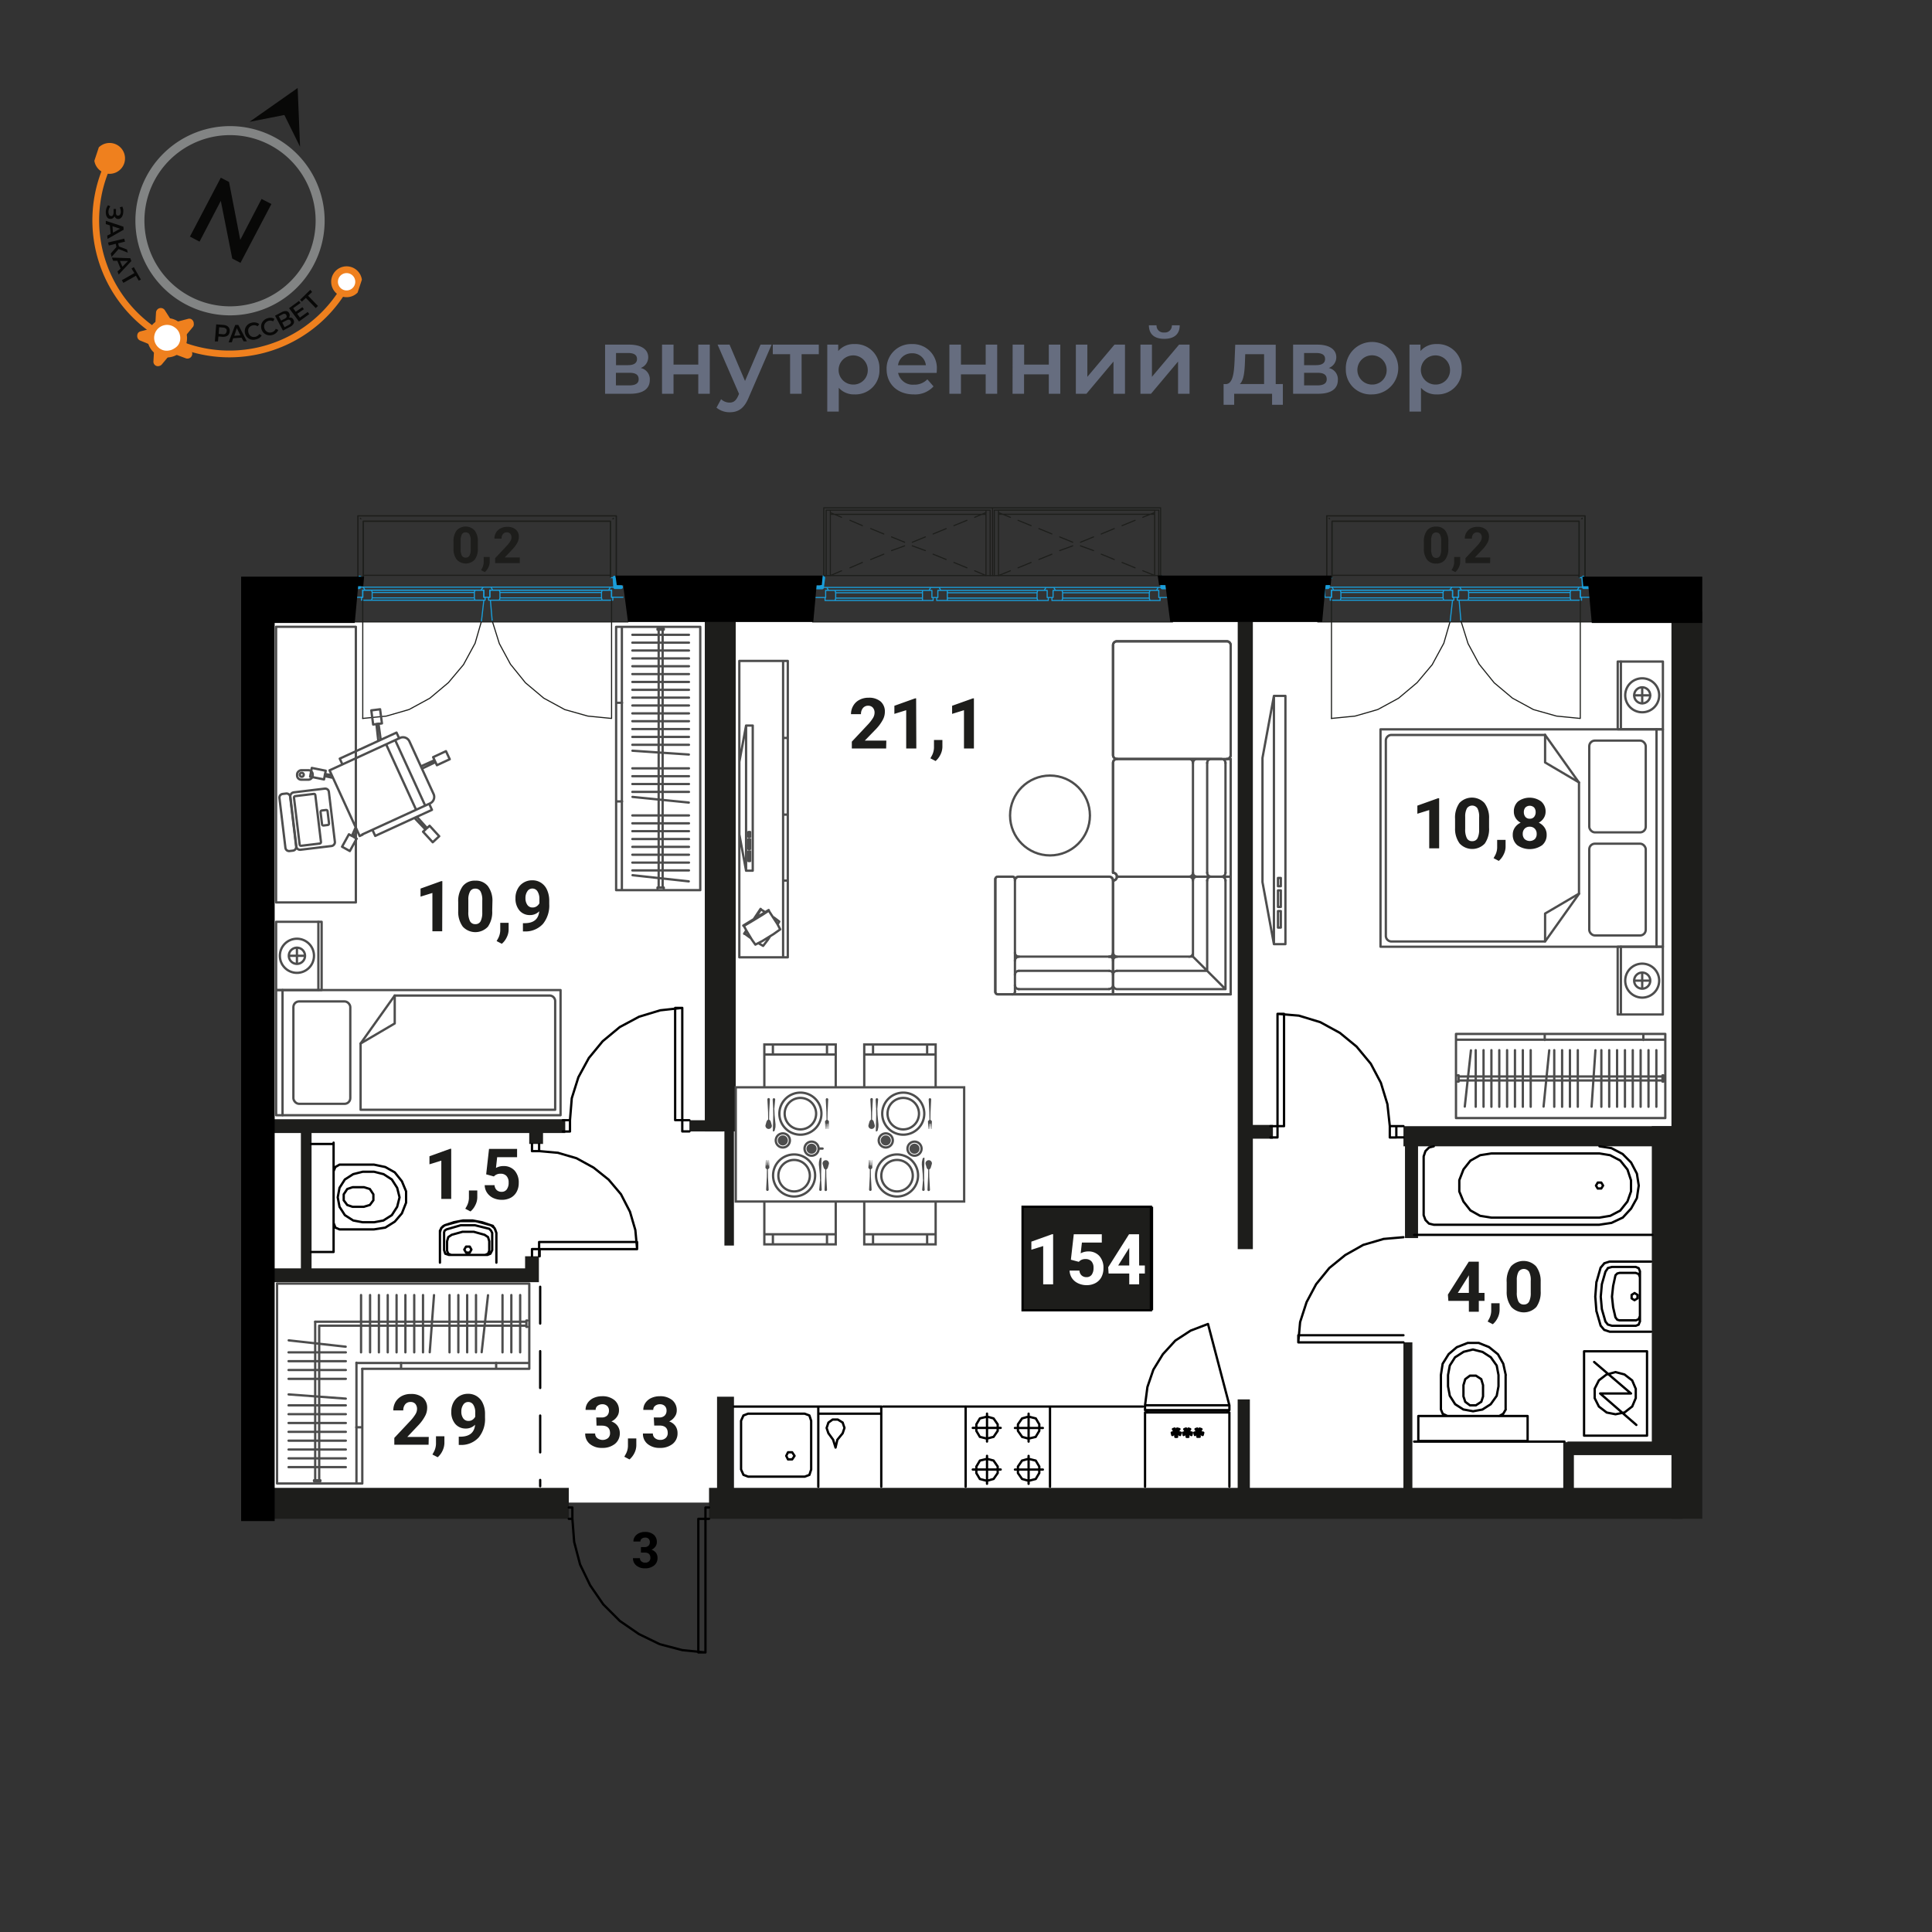
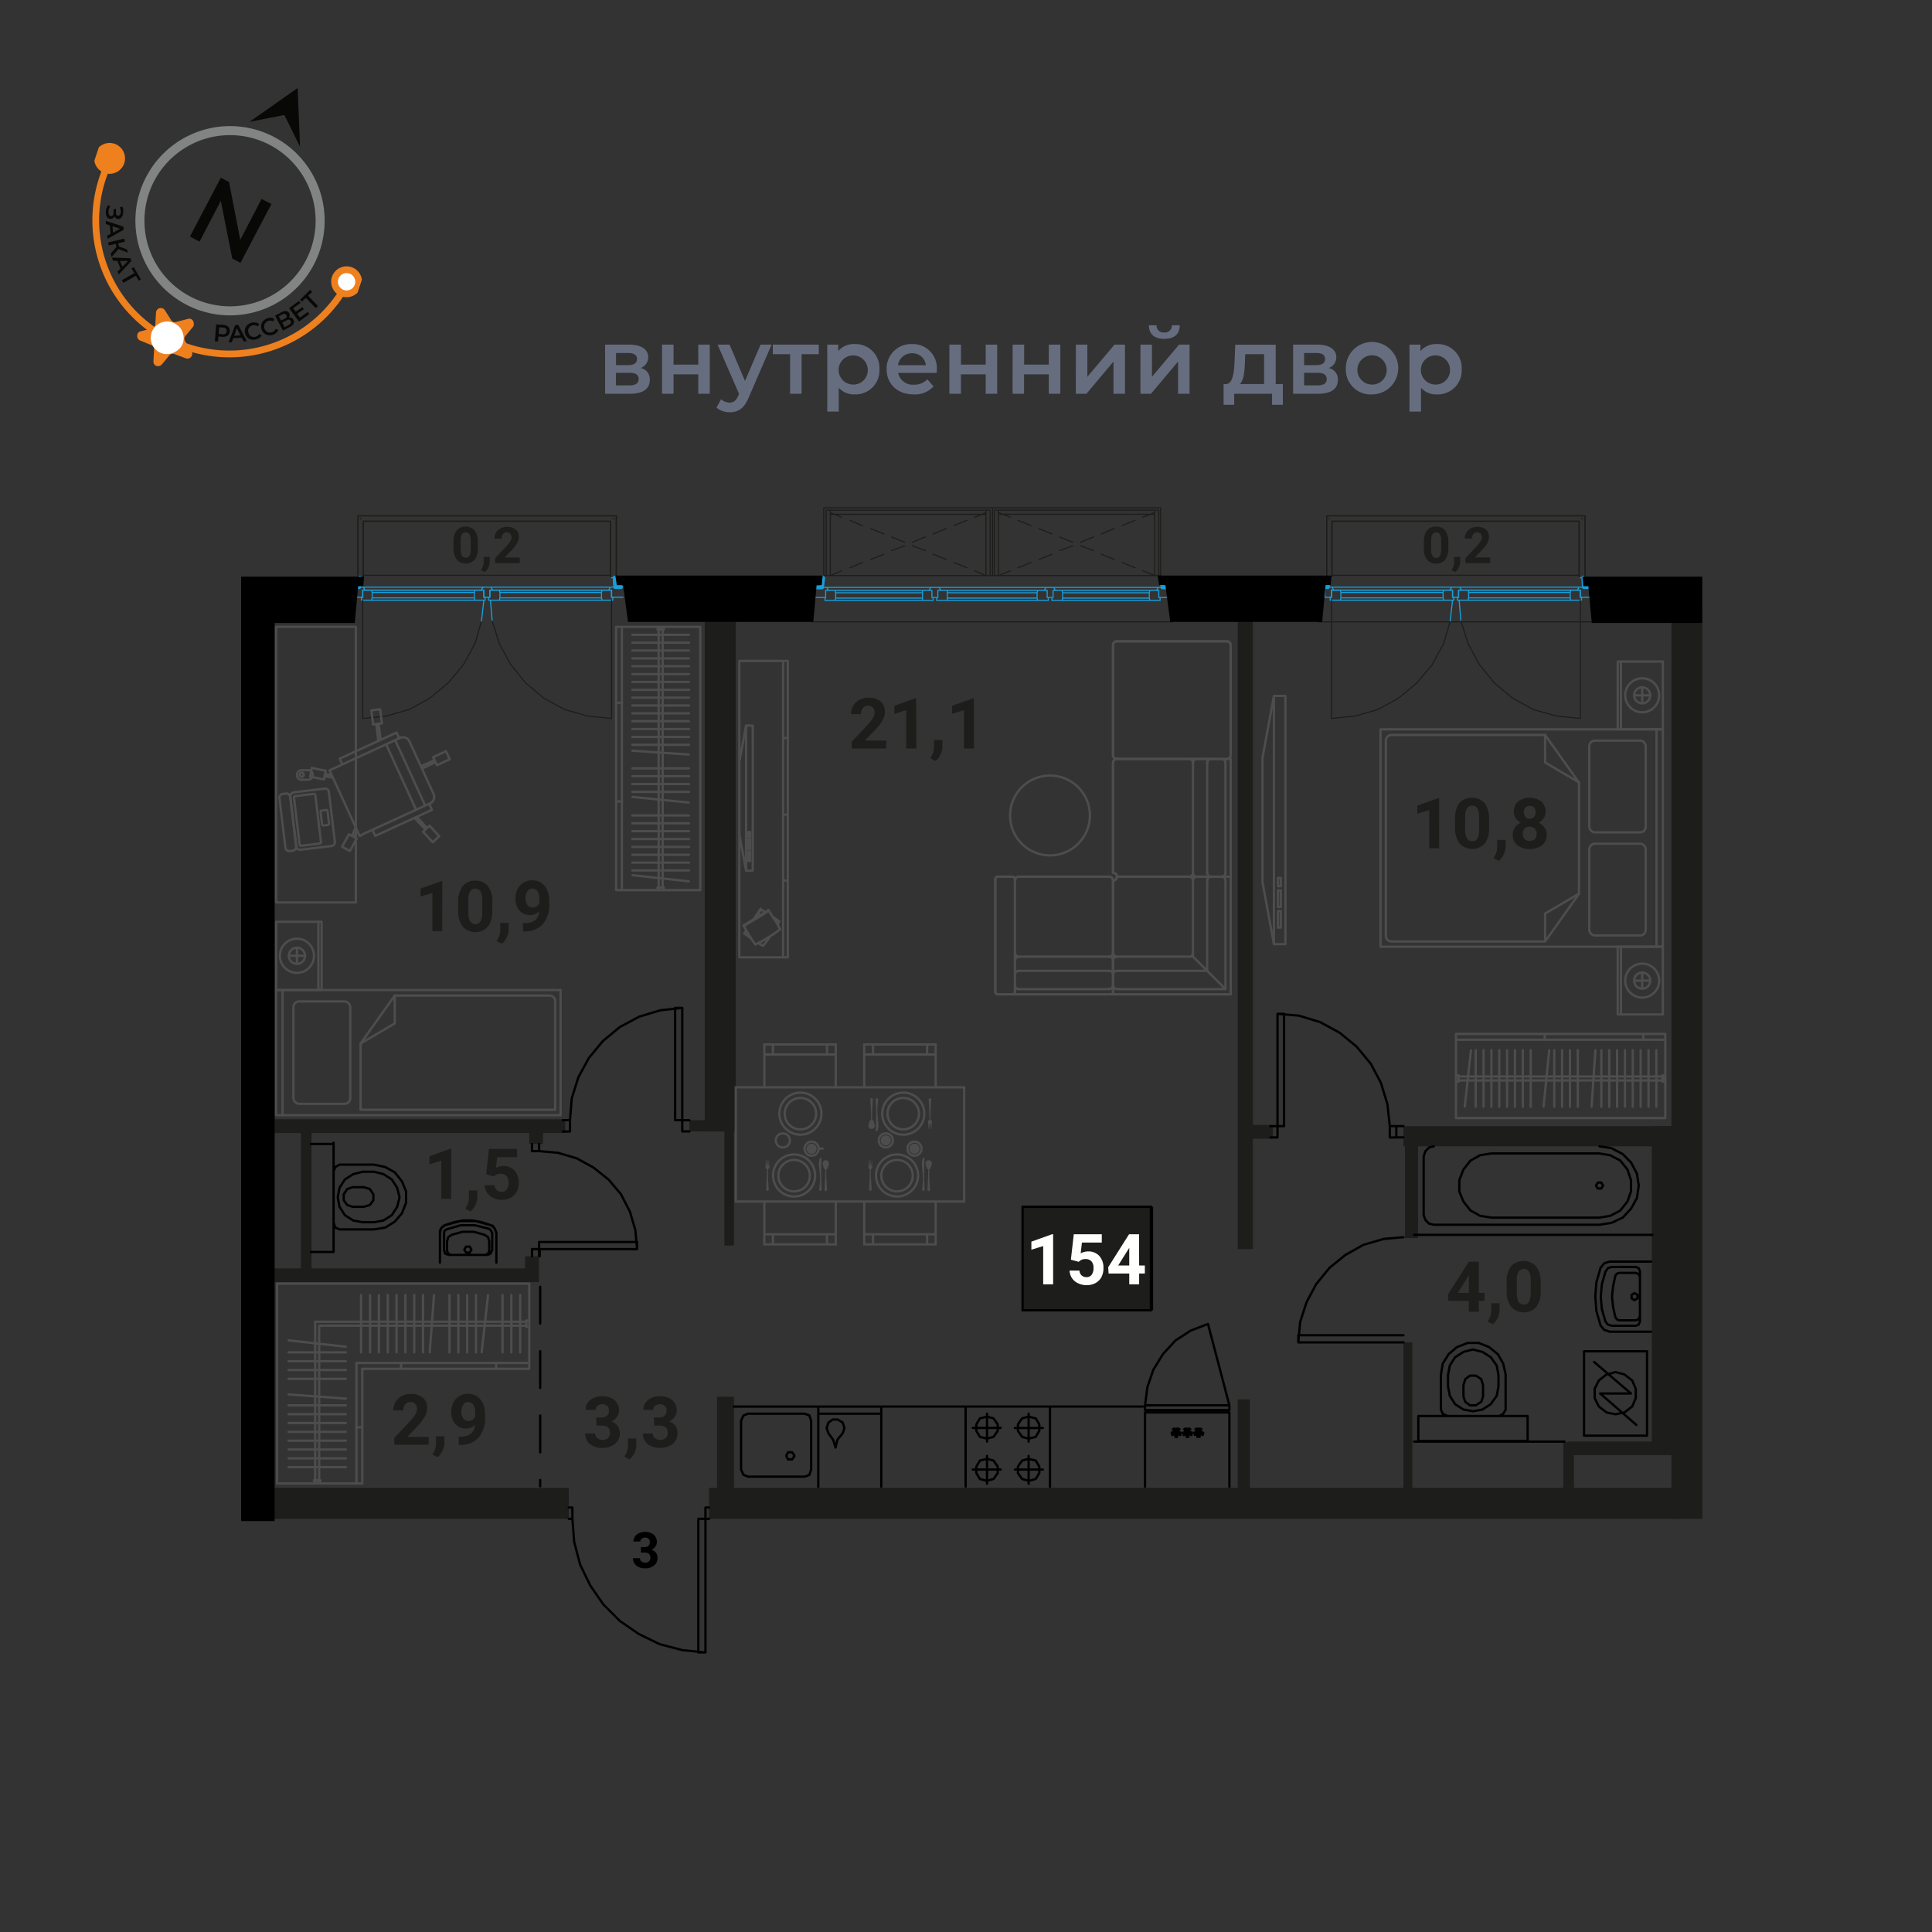
<svg xmlns="http://www.w3.org/2000/svg" viewBox="0 0 420 420">
  <rect x="0" y="0" width="420" height="420" fill="#333333" stroke="none" />
  <defs>
    <clipPath id="a">
      <path transform="rotate(-71.65 49.14 49.255)" fill="none" d="M15.62 17.58h67.04v63.34H15.62z" />
    </clipPath>
  </defs>
  <g data-name="03 квартира">
-     <path fill="#fff" d="M365.29 326.65h-309V135.19h309z" />
    <path d="M192.64 162.71h-7.46v-1.48l3.52-3.75a9 9 0 0 0 1.07-1.38 2.27 2.27 0 0 0 .35-1.12 1.61 1.61 0 0 0-.37-1.14 1.3 1.3 0 0 0-1-.42 1.43 1.43 0 0 0-1.16.51 2 2 0 0 0-.42 1.32H185a3.53 3.53 0 0 1 .48-1.81 3.27 3.27 0 0 1 1.34-1.29 4.09 4.09 0 0 1 2-.47 3.85 3.85 0 0 1 2.61.81 2.86 2.86 0 0 1 .93 2.28 3.62 3.62 0 0 1-.41 1.64 9 9 0 0 1-1.44 2L188 161h4.68ZM199.2 162.71H197v-8.32l-2.57.8v-1.76l4.5-1.61h.23ZM203.39 165.44l-1.13-.59.27-.49a3.91 3.91 0 0 0 .51-1.81v-1.68h1.83v1.5a3.85 3.85 0 0 1-.42 1.67 4.26 4.26 0 0 1-1.06 1.4ZM211.72 162.71h-2.16v-8.32l-2.58.8v-1.76l4.51-1.61h.23ZM312.86 184.42h-2.16v-8.32l-2.58.8v-1.76l4.5-1.61h.24ZM323.71 179.92a5.55 5.55 0 0 1-.93 3.46 3.75 3.75 0 0 1-5.46 0 5.35 5.35 0 0 1-1-3.36v-2a5.48 5.48 0 0 1 .94-3.45 3.74 3.74 0 0 1 5.45 0 5.29 5.29 0 0 1 1 3.36Zm-2.16-2.2a3.94 3.94 0 0 0-.37-2 1.39 1.39 0 0 0-2.28 0 3.72 3.72 0 0 0-.38 1.84v2.65a4.19 4.19 0 0 0 .36 2 1.22 1.22 0 0 0 1.16.65 1.23 1.23 0 0 0 1.15-.62 4.14 4.14 0 0 0 .36-1.9ZM325.82 187.15l-1.13-.59.27-.49a3.77 3.77 0 0 0 .51-1.81v-1.68h1.83v1.5a3.72 3.72 0 0 1-.42 1.67 4.16 4.16 0 0 1-1.06 1.4ZM336 176.44a2.57 2.57 0 0 1-.4 1.4 2.8 2.8 0 0 1-1.09 1 3.07 3.07 0 0 1 1.25 1.05 2.67 2.67 0 0 1 .47 1.57 2.84 2.84 0 0 1-1 2.29 4.71 4.71 0 0 1-5.37 0 2.88 2.88 0 0 1-1-2.29 2.67 2.67 0 0 1 .47-1.57 3.07 3.07 0 0 1 1.25-1.05 2.73 2.73 0 0 1-1.09-1 2.57 2.57 0 0 1-.39-1.4 2.84 2.84 0 0 1 .92-2.22 4.25 4.25 0 0 1 5 0 2.83 2.83 0 0 1 .98 2.22Zm-1.94 4.84a1.57 1.57 0 0 0-.41-1.13 1.49 1.49 0 0 0-1.11-.43 1.46 1.46 0 0 0-1.1.43 1.57 1.57 0 0 0-.41 1.13 1.58 1.58 0 0 0 .41 1.13 1.69 1.69 0 0 0 2.22 0 1.54 1.54 0 0 0 .4-1.13Zm-.22-4.74a1.53 1.53 0 0 0-.34-1 1.38 1.38 0 0 0-1.89 0 1.5 1.5 0 0 0-.34 1 1.61 1.61 0 0 0 .34 1.05 1.18 1.18 0 0 0 .95.39 1.16 1.16 0 0 0 .94-.39 1.61 1.61 0 0 0 .34-1.05ZM321.48 281.06h1.24v1.74h-1.24v2.36h-2.16v-2.36h-4.46l-.1-1.36 4.54-7.16h2.18Zm-4.56 0h2.4v-3.84l-.14.25ZM324.52 287.88l-1.12-.59.26-.48a3.82 3.82 0 0 0 .52-1.82v-1.67H326v1.49a4 4 0 0 1-.42 1.68 4.28 4.28 0 0 1-1.06 1.39ZM334.93 280.66a5.54 5.54 0 0 1-.93 3.45 3.73 3.73 0 0 1-5.46 0 5.35 5.35 0 0 1-1-3.36v-2a5.45 5.45 0 0 1 .94-3.46 3.75 3.75 0 0 1 5.45 0 5.35 5.35 0 0 1 1 3.36Zm-2.16-2.2a3.92 3.92 0 0 0-.37-2 1.38 1.38 0 0 0-2.28 0 3.67 3.67 0 0 0-.38 1.83v2.65a4.2 4.2 0 0 0 .36 2 1.24 1.24 0 0 0 1.16.65 1.22 1.22 0 0 0 1.15-.63 4.11 4.11 0 0 0 .36-1.9ZM129.62 308.14h1.15a1.61 1.61 0 0 0 1.22-.41 1.5 1.5 0 0 0 .39-1.09 1.32 1.32 0 0 0-.39-1 1.49 1.49 0 0 0-1.08-.37 1.64 1.64 0 0 0-1 .34 1.09 1.09 0 0 0-.42.89h-2.19a2.63 2.63 0 0 1 .46-1.53 3.07 3.07 0 0 1 1.28-1.06 4.36 4.36 0 0 1 1.82-.38 4.05 4.05 0 0 1 2.7.83 2.79 2.79 0 0 1 1 2.27 2.32 2.32 0 0 1-.45 1.38 2.92 2.92 0 0 1-1.2 1 2.71 2.71 0 0 1 1.37 1 2.68 2.68 0 0 1 .46 1.55 2.9 2.9 0 0 1-1.06 2.33 4.28 4.28 0 0 1-2.8.87 4 4 0 0 1-2.66-.86 2.81 2.81 0 0 1-1-2.27h2.16a1.24 1.24 0 0 0 .46 1 1.91 1.91 0 0 0 2.34 0 1.41 1.41 0 0 0 .44-1.08c0-1.08-.6-1.63-1.8-1.63h-1.14ZM136.85 317.27l-1.13-.59.27-.49a3.81 3.81 0 0 0 .52-1.81v-1.68h1.82v1.5a3.84 3.84 0 0 1-.41 1.67 4.43 4.43 0 0 1-1.07 1.4ZM142.13 308.14h1.15a1.59 1.59 0 0 0 1.22-.41 1.46 1.46 0 0 0 .4-1.09 1.32 1.32 0 0 0-.39-1 1.51 1.51 0 0 0-1.08-.37 1.62 1.62 0 0 0-1 .34 1.09 1.09 0 0 0-.42.89h-2.16a2.63 2.63 0 0 1 .46-1.53 3.13 3.13 0 0 1 1.28-1.06 4.36 4.36 0 0 1 1.82-.38 4.08 4.08 0 0 1 2.71.83 2.82 2.82 0 0 1 1 2.27 2.27 2.27 0 0 1-.46 1.38 2.89 2.89 0 0 1-1.19 1 2.71 2.71 0 0 1 1.37 1 2.67 2.67 0 0 1 .45 1.55 2.87 2.87 0 0 1-1.06 2.33 4.26 4.26 0 0 1-2.8.87 4 4 0 0 1-2.66-.86 2.8 2.8 0 0 1-1-2.27h2.16a1.26 1.26 0 0 0 .45 1 1.71 1.71 0 0 0 1.14.39 1.69 1.69 0 0 0 1.2-.41 1.41 1.41 0 0 0 .44-1.08c0-1.08-.6-1.63-1.79-1.63h-1.15ZM96.13 202.45H94v-8.33l-2.58.8v-1.75l4.5-1.62h.24ZM107 198a5.54 5.54 0 0 1-.93 3.45 3.73 3.73 0 0 1-5.46 0 5.42 5.42 0 0 1-1-3.36v-2a5.45 5.45 0 0 1 1-3.46 3.26 3.26 0 0 1 2.72-1.18 3.3 3.3 0 0 1 2.72 1.17 5.29 5.29 0 0 1 1 3.36Zm-2.16-2.2a3.94 3.94 0 0 0-.37-2 1.24 1.24 0 0 0-1.15-.62 1.22 1.22 0 0 0-1.12.59 3.56 3.56 0 0 0-.39 1.83v2.65a4.2 4.2 0 0 0 .36 2 1.24 1.24 0 0 0 1.16.65 1.22 1.22 0 0 0 1.15-.63 4.1 4.1 0 0 0 .36-1.89ZM109.09 205.17l-1.13-.59.27-.48a3.93 3.93 0 0 0 .52-1.82v-1.67h1.82v1.49a3.76 3.76 0 0 1-.42 1.68 4.12 4.12 0 0 1-1.06 1.39ZM117.23 198.1a2.75 2.75 0 0 1-2 .83 2.92 2.92 0 0 1-2.31-1 4 4 0 0 1-.86-2.67 4 4 0 0 1 .47-2 3.36 3.36 0 0 1 1.3-1.39 3.53 3.53 0 0 1 1.88-.5 3.42 3.42 0 0 1 1.91.54 3.47 3.47 0 0 1 1.3 1.54 5.67 5.67 0 0 1 .48 2.31v.8a6.31 6.31 0 0 1-1.36 4.28 5.13 5.13 0 0 1-3.83 1.65h-.53v-1.8h.48c1.9-.03 2.91-.91 3.07-2.59Zm-1.45-.82a1.5 1.5 0 0 0 .9-.27 1.79 1.79 0 0 0 .58-.65v-.89a3 3 0 0 0-.42-1.7 1.3 1.3 0 0 0-1.12-.61 1.27 1.27 0 0 0-1.07.59 2.54 2.54 0 0 0-.42 1.49 2.5 2.5 0 0 0 .41 1.47 1.32 1.32 0 0 0 1.14.57ZM98.09 260.64h-2.15v-8.33l-2.58.8v-1.75l4.5-1.62h.23ZM102.28 263.36l-1.13-.59.27-.48a3.93 3.93 0 0 0 .52-1.82v-1.67h1.82v1.49a3.76 3.76 0 0 1-.42 1.68 4.12 4.12 0 0 1-1.06 1.39ZM105.69 255.29l.62-5.53h6.1v1.8h-4.33l-.26 2.34a3.32 3.32 0 0 1 1.63-.41 3.15 3.15 0 0 1 2.44 1 3.88 3.88 0 0 1 .88 2.7 3.94 3.94 0 0 1-.45 1.89 3.15 3.15 0 0 1-1.27 1.29 4.05 4.05 0 0 1-2 .46 4.37 4.37 0 0 1-1.83-.4 3.27 3.27 0 0 1-1.33-1.13 3 3 0 0 1-.52-1.65h2.14a1.59 1.59 0 0 0 .47 1.06 1.52 1.52 0 0 0 1.07.38 1.32 1.32 0 0 0 1.12-.53 2.4 2.4 0 0 0 .4-1.49 2 2 0 0 0-.46-1.42 1.65 1.65 0 0 0-1.29-.49 1.88 1.88 0 0 0-1.25.4l-.21.19ZM93.17 314.07h-7.45v-1.48l3.52-3.75a8.55 8.55 0 0 0 1.07-1.39 2.21 2.21 0 0 0 .35-1.12 1.7 1.7 0 0 0-.37-1.14 1.33 1.33 0 0 0-1.05-.41 1.44 1.44 0 0 0-1.15.5 2 2 0 0 0-.42 1.33H85.5a3.66 3.66 0 0 1 .47-1.82 3.49 3.49 0 0 1 1.35-1.29 4.05 4.05 0 0 1 2-.46 3.9 3.9 0 0 1 2.61.8 2.86 2.86 0 0 1 .93 2.28 3.67 3.67 0 0 1-.42 1.65 8.84 8.84 0 0 1-1.43 2l-2.47 2.61h4.67ZM95.15 316.79 94 316.2l.27-.48a4 4 0 0 0 .51-1.82v-1.67h1.83v1.49a4.08 4.08 0 0 1-.42 1.68 4.22 4.22 0 0 1-1.04 1.39ZM103.28 309.72a2.73 2.73 0 0 1-2 .83 2.92 2.92 0 0 1-2.31-1 3.9 3.9 0 0 1-.86-2.67 4.2 4.2 0 0 1 .46-2 3.51 3.51 0 0 1 1.31-1.39 3.59 3.59 0 0 1 1.88-.49 3.44 3.44 0 0 1 1.91.54 3.48 3.48 0 0 1 1.3 1.54 5.44 5.44 0 0 1 .47 2.31v.8a6.28 6.28 0 0 1-1.35 4.27 5.1 5.1 0 0 1-3.83 1.66h-.53v-1.8h.47c1.91-.04 2.93-.92 3.08-2.6Zm-1.44-.82a1.5 1.5 0 0 0 .9-.27 1.85 1.85 0 0 0 .57-.65v-.89a3 3 0 0 0-.42-1.71 1.29 1.29 0 0 0-1.12-.6 1.25 1.25 0 0 0-1.06.59 2.54 2.54 0 0 0-.42 1.49 2.45 2.45 0 0 0 .4 1.46 1.36 1.36 0 0 0 1.15.58Z" fill="#1d1d1b" />
    <path fill="#1d1d1b" stroke="#000" stroke-miterlimit="10" stroke-width=".5" d="M222.3 262.34h27.9v22.5h-27.9z" />
    <path fill="#fff" stroke="#000" stroke-miterlimit="10" stroke-width=".5" d="M250.43 284.84v-22.5" />
    <path d="M228.94 279.2h-2.16v-8.32l-2.57.8v-1.76l4.5-1.61h.23ZM232.8 273.85l.63-5.53h6.09v1.8h-4.32l-.27 2.34a3.46 3.46 0 0 1 1.63-.41 3.12 3.12 0 0 1 2.44 1 3.82 3.82 0 0 1 .88 2.69 4.05 4.05 0 0 1-.44 1.89 3.12 3.12 0 0 1-1.28 1.29 3.91 3.91 0 0 1-1.95.46 4.15 4.15 0 0 1-1.83-.4 3.28 3.28 0 0 1-1.34-1.12 3.16 3.16 0 0 1-.52-1.65h2.14a1.56 1.56 0 0 0 .47 1.05 1.52 1.52 0 0 0 1.07.38 1.34 1.34 0 0 0 1.13-.53 2.45 2.45 0 0 0 .39-1.49 2 2 0 0 0-.45-1.42 1.69 1.69 0 0 0-1.3-.49 1.85 1.85 0 0 0-1.24.4l-.21.2ZM247.64 275.11h1.24v1.74h-1.24v2.35h-2.15v-2.35H241l-.09-1.36 4.53-7.17h2.18Zm-4.56 0h2.41v-3.84l-.15.24Z" fill="#fff" />
    <path d="M139.34 336.32h.81a1.13 1.13 0 0 0 .85-.32 1.05 1.05 0 0 0 .27-.76.94.94 0 0 0-.27-.72 1 1 0 0 0-.76-.26 1.13 1.13 0 0 0-.73.24.75.75 0 0 0-.3.62h-1.51a1.8 1.8 0 0 1 .32-1.07 2.15 2.15 0 0 1 .9-.75 3 3 0 0 1 1.28-.27 2.82 2.82 0 0 1 1.9.59 2 2 0 0 1 .69 1.6 1.54 1.54 0 0 1-.32 1 2 2 0 0 1-.84.68 2 2 0 0 1 1 .69 1.92 1.92 0 0 1 .31 1.1 2 2 0 0 1-.74 1.63 3 3 0 0 1-2 .62 2.84 2.84 0 0 1-1.87-.61 2 2 0 0 1-.73-1.6h1.52a.9.9 0 0 0 .32.71 1.21 1.21 0 0 0 .8.27 1.17 1.17 0 0 0 .85-.29 1 1 0 0 0 .3-.75c0-.77-.42-1.15-1.26-1.15h-.8Z" />
    <path d="M314.85 119.17a3.94 3.94 0 0 1-.67 2.48 2.33 2.33 0 0 1-2 .86 2.36 2.36 0 0 1-1.95-.84 3.85 3.85 0 0 1-.69-2.42v-1.44a3.84 3.84 0 0 1 .68-2.48 2.33 2.33 0 0 1 1.95-.85 2.36 2.36 0 0 1 2 .84 3.82 3.82 0 0 1 .69 2.41Zm-1.55-1.58a2.85 2.85 0 0 0-.27-1.42 1 1 0 0 0-1.64 0 2.72 2.72 0 0 0-.27 1.32v1.9a3.08 3.08 0 0 0 .26 1.43.87.87 0 0 0 .83.46.88.88 0 0 0 .83-.45 3 3 0 0 0 .26-1.36ZM316.37 124.37l-.82-.43.2-.35a2.79 2.79 0 0 0 .37-1.3v-1.21h1.31v1.08a2.66 2.66 0 0 1-.3 1.2 3.1 3.1 0 0 1-.76 1.01ZM323.94 122.41h-5.36v-1.07l2.53-2.69a5.87 5.87 0 0 0 .77-1 1.55 1.55 0 0 0 .25-.8 1.17 1.17 0 0 0-.26-.82.94.94 0 0 0-.75-.3 1 1 0 0 0-.83.36 1.44 1.44 0 0 0-.3 1h-1.56a2.49 2.49 0 0 1 1.3-2.23 3 3 0 0 1 1.42-.33 2.74 2.74 0 0 1 1.87.58 2 2 0 0 1 .67 1.64 2.65 2.65 0 0 1-.3 1.18 6.37 6.37 0 0 1-1 1.4l-1.78 1.87h3.36ZM103.88 119.17a4 4 0 0 1-.67 2.48 2.68 2.68 0 0 1-3.92 0 3.79 3.79 0 0 1-.7-2.42v-1.44a3.9 3.9 0 0 1 .68-2.48 2.68 2.68 0 0 1 3.91 0 3.76 3.76 0 0 1 .7 2.41Zm-1.55-1.58a2.85 2.85 0 0 0-.27-1.42.91.91 0 0 0-.83-.44.88.88 0 0 0-.81.42 2.82 2.82 0 0 0-.28 1.32v1.9a2.94 2.94 0 0 0 .27 1.43 1 1 0 0 0 1.65 0 2.9 2.9 0 0 0 .27-1.36ZM105.39 124.37l-.81-.43.19-.35a2.81 2.81 0 0 0 .38-1.3v-1.21h1.31v1.08a2.66 2.66 0 0 1-.3 1.2 3.13 3.13 0 0 1-.77 1.01ZM113 122.41h-5.36v-1.07l2.53-2.69a6.44 6.44 0 0 0 .77-1 1.55 1.55 0 0 0 .25-.8 1.22 1.22 0 0 0-.26-.82 1 1 0 0 0-.75-.3 1 1 0 0 0-.83.36 1.39 1.39 0 0 0-.31 1h-1.56a2.53 2.53 0 0 1 .35-1.3 2.39 2.39 0 0 1 1-.93 3 3 0 0 1 1.41-.33 2.77 2.77 0 0 1 1.88.58 2 2 0 0 1 .67 1.64 2.65 2.65 0 0 1-.3 1.18 6.72 6.72 0 0 1-1 1.4l-1.78 1.87H113Z" fill="#1d1d1b" />
    <g fill="none" stroke-linecap="round" stroke-linejoin="round">
      <path stroke="#1a9dd9" stroke-width=".24" d="m252.84 127.7 1.54-1.55M178.57 127.31l.26-.39M252.56 126.15h.13" />
      <path stroke="#1a9dd9" stroke-width=".84" d="M177.41 127.7h1.29M178.7 127.7l.26-2.07M252.56 125.63l.13 2.07M252.71 127.7H254" />
      <path stroke="#1a9dd9" stroke-width=".24" d="M181.67 130.02h18.87M200.54 130.02v-1.16M200.54 128.86h-18.87M181.67 128.86v1.16M181.54 130.54l.13-.52M181.67 128.86l-.13-.52M181.54 130.54h19M200.54 130.54v-.52M200.54 130.02h-18.87M200.54 128.86h-18.87M200.54 128.86v-.52M200.54 128.34h-19M202.59 129.89v-1.55M202.59 128.34h-2.06M200.54 128.34v.52M200.54 128.86v1.16M200.54 130.02v.52M200.52 130.54h2.33M202.85 130.54v-.65M202.85 129.89h-.26M179.49 128.34v1.55M179.49 129.89h-.13M179.36 129.89v.65M179.35 130.54h2.19M181.54 130.54l.13-.52M181.67 130.02v-1.16M181.67 128.86l-.13-.52M181.54 128.34h-2.06M205.96 130.02h19.49M225.45 130.02v-1.16M225.45 128.86h-19.49M205.94 128.86v1.16M205.94 130.54v-.52M205.94 128.86v-.52M205.96 130.54h19.62M225.58 130.54l-.13-.52M225.45 130.02h-19.49M225.45 128.86h-19.49M225.45 128.86l.13-.52M225.58 128.34h-19.62M203.88 128.34v1.55M203.88 129.89h-.27M203.63 129.89v.65M203.63 130.54h2.31M205.94 130.54v-.52M205.94 130.02v-1.16M205.94 128.86v-.52M205.94 128.34h-2.07M227.65 129.89v-1.55M227.65 128.34h-2.07M225.58 128.34l-.13.52M225.45 128.86v1.16M225.45 130.02l.13.52M225.57 130.54h2.32M227.89 130.54v-.65M227.89 129.89h-.25M230.99 130.02h18.86M249.85 130.02v-1.16M249.85 128.86h-18.86M231.01 128.86v1.16M230.88 130.54l.13-.52M231.01 128.86l-.13-.52M230.87 130.54h19.11M249.98 130.54l-.13-.52M249.85 130.02h-18.86M249.85 128.86h-18.86M249.85 128.86l.13-.52M249.98 128.34h-19.12M228.93 128.34v1.55M228.93 129.89h-.26M228.68 129.89v.65M228.67 130.54h2.19M230.88 130.54l.13-.52M231.01 130.02v-1.16M231.01 128.86l-.13-.52M230.86 128.34h-1.93M251.91 129.89v-1.55M251.91 128.34h-1.93M249.98 128.34l-.13.52M249.85 128.86v1.16M249.85 130.02l.13.52M249.99 130.54h2.2M252.19 130.54v-.65M252.19 129.89h-.27M202.85 129.89h.78M227.9 129.89h.78M204.14 127.7l.39.64M204.52 128.34h22.47M229.45 128.34h21.96M251.41 128.34l.38-.64M179.73 127.7l.38.64M180.11 128.34h21.84M201.96 128.34l.38-.64M227 128.34l.39-.64M229.07 127.7l.38.64M251.79 127.7h-72.07M251.79 127.7h-22.73M202.34 127.7h-22.6M227.39 127.7h-23.24M177.13 129.89h2.36M179.49 129.89v-1.55M179.48 128.34h.63M180.11 128.34l-.38-.64M179.73 127.7h-1.55M202.58 129.89h1.3M203.88 129.89v-1.55M203.88 128.34h.65M204.53 128.34l-.39-.64M204.15 127.71h-1.81M202.34 127.7l-.38.64M201.95 128.34h.64M202.59 128.34v1.55M227.64 129.89h1.29M228.93 129.89v-1.55M228.93 128.34h.52M229.45 128.34l-.38-.64M229.08 127.71h-1.67M227.39 127.7l-.39.64M227 128.34h.65M227.65 128.34v1.55M251.92 129.89h2.46M253.22 127.7h-1.42M251.79 127.7l-.38.64M251.4 128.34h.51M251.91 128.34v1.55M202.85 129.89h.78M202.34 127.71h1.81M227.9 129.89h.78M227.41 127.71h1.67M252.57 125.5v-.38" />
      <path stroke="#1d1e1b" stroke-width=".24" d="M178.95 125.12h73.62" />
      <path stroke="#1a9dd9" stroke-width=".24" d="M178.96 125.12v.38" />
      <path stroke="#1d1e1b" stroke-width=".24" d="M254.91 135.2h-78.27M179.08 110.39v14.73M215.77 125.12v-14.73M211.9 110.39h-32.8M215.77 110.39H179.1M179.08 110.39v14.73M215.77 110.39v14.73M179.1 110.39h36.67M215.25 110.91v14.21M179.08 110.39v14.73M179.6 110.91h35.65M179.6 125.12v-14.21M214.33 110.91h.92M214.34 125.12v-14.21M215.25 125.12v-14.21M179.61 110.91h.9M179.6 125.12v-14.21M180.51 125.12v-14.21M214.34 110.91v.9M180.51 111.81v-.9M214.34 111.81h-33.83M180.51 110.91h33.83M215.77 110.39v14.73M252.31 125.12v-14.73M248.57 110.39h-32.81M252.31 110.39h-36.55M252.31 125.12v-14.73M252.31 110.39v14.73M215.76 110.39h36.55M251.91 110.91v14.21M215.77 110.39v14.73M216.14 110.91h35.77M216.15 125.12v-14.21M251.01 110.91h.9M251.01 125.1v-14.2M251.91 125.12v-14.21M216.14 110.91h.92M216.15 125.12v-14.21M217.06 125.12v-14.21M251.01 110.9v.9M217.06 111.81v-.9M251.01 111.8h-33.96M217.05 110.9h33.96M180.5 111.43l2.45 1.03M184.77 113.11l2.71 1.16M189.28 114.91l2.85 1.17M193.82 116.72l2.84 1.16M198.32 118.66l2.84 1.03M202.85 120.47l2.84 1.16M207.37 122.27l2.84 1.17M211.88 124.08l2.46 1.04M180.5 125.12l2.45-1.04M184.77 123.44l2.71-1.17M189.28 121.63l2.85-1.16M193.82 119.69l2.84-1.03M198.32 117.88l2.84-1.16M202.85 116.08l2.84-1.17M207.37 114.27l2.84-1.16M211.88 112.46l2.46-1.03M217.07 111.43l2.58 1.03M221.31 113.11l2.84 1.16M225.84 114.91l2.84 1.17M230.36 116.72l2.84 1.16M234.88 118.66l2.85 1.03M239.4 120.47l2.83 1.16M243.92 122.27l2.84 1.17M248.43 124.07l2.58 1.03M217.07 125.12l2.58-1.04M221.31 123.44l2.84-1.17M225.84 121.63l2.84-1.16M230.36 119.69l2.84-1.03M234.88 117.88l2.85-1.16M239.4 116.08l2.83-1.17M243.92 114.27l2.84-1.16M248.43 112.45l2.58-1.03" />
      <path stroke="#1a9dd9" stroke-width=".24" d="m77.95 127.64.12-.13M133.74 127.51l1.42-1.42M75.89 128.03l1.8-1.94" />
      <path stroke="#1a9dd9" stroke-width=".84" d="M76.64 127.64h1.43M78.07 127.64l.13-2.06M133.6 125.58l.13 2.06M133.72 127.63h1.29" />
-       <path stroke="#1d1e1b" stroke-width=".24" d="M136.52 135.2H76.61" />
      <path stroke="#1a9dd9" stroke-width=".24" d="M77.42 127.64h-.77M103.25 128.29H80.78M80.78 130.48h22.46M80.79 130.48l.12-.51M80.9 129.97h22.22M80.78 130.48h22.46M80.9 128.8h22.22M80.91 128.8l-.12-.51M80.78 128.29h22.46M103.12 129.97l.13.51M103.25 128.29l-.13.51M78.86 128.29v1.55M78.86 129.84h-.27M78.58 129.83v.65M78.59 130.48h2.19M80.79 130.48l.12-.51M80.91 129.97v-1.17M80.91 128.8l-.12-.51M80.78 128.29h-1.94M105.18 129.84v-1.55M105.18 128.29h-1.93M103.25 128.29l-.13.51M103.12 128.8v1.17M103.12 129.97l.13.51M103.26 130.48h2.2M105.46 130.48v-.64M105.46 129.84h-.27M80.9 129.97h22.22M103.12 129.97v-1.17M103.12 128.8H80.9M80.91 128.8v1.17" />
      <path stroke="#1d1e1b" stroke-width=".24" d="m78.84 156.18 5.17-.51M84 155.67l4.91-1.42M88.92 154.25l4.52-2.46M93.44 151.79l4-3.36M97.45 148.43l3.36-4M100.79 144.43l2.45-4.52M103.26 139.91l1.42-4.91" />
      <path stroke="#1a9dd9" stroke-width=".24" d="m104.67 135 .51-4.52" />
      <path stroke="#1d1e1b" stroke-width=".24" d="M78.86 156.18v-25.7" />
      <path stroke="#1a9dd9" stroke-width=".24" d="M130.89 128.29h-22.34M108.55 130.48h22.34M108.56 130.48l.12-.51M108.68 129.97h22.08M108.55 130.48h22.34M108.68 128.8h22.08M108.68 128.8l-.12-.51M108.55 128.29h22.34M130.76 129.97l.13.51M130.89 128.29l-.13.51M106.49 128.29v1.55M106.49 129.84h-.27M106.21 129.84v.64M106.23 130.48h2.32M108.56 130.48l.12-.51M108.68 129.97v-1.17M108.68 128.8l-.12-.51M108.55 128.29h-2.07M132.95 129.84v-1.55M132.95 128.29h-2.07M130.89 128.29l-.13.51M130.76 128.8v1.17M130.76 129.97l.13.51M130.9 130.48h2.32M133.22 130.48v-.64M133.22 129.84h-.25M108.68 129.97h22.08M130.76 129.97v-1.17M130.76 128.8h-22.08M108.68 128.8v1.17M106.61 130.48 107 135" />
      <path stroke="#1d1e1b" stroke-width=".24" d="m107.01 135 1.54 4.91M108.55 139.91l2.44 4.52M111 144.43l3.23 4M114.23 148.43l4 3.36M118.24 151.79l4.52 2.46M122.75 154.25l5.04 1.42M127.79 155.67l5.16.51M132.95 130.48v25.7" />
      <path stroke="#1a9dd9" stroke-width=".24" d="M105.2 129.84h1.29M106.49 129.84v-1.55M106.48 128.29h.64M107.12 128.29l-.39-.65M106.74 127.64h-1.68M105.06 127.64l-.52.65M104.54 128.29h.64M105.18 128.29v1.55M79.35 128.29l-.38-.65M79.37 128.29h25.18M107.13 128.29h25.19M132.3 128.29l.4-.65M132.7 127.64H78.97M105.44 129.84h.77M132.7 127.64l-.4.65M132.3 128.29h.65M132.95 128.29v1.55M132.96 129.84h2.47M134.26 127.64h-1.55M79.35 128.29l-.38-.65M78.97 127.64h-1.55M77.42 127.64v2.2M77.43 129.84h1.41M78.86 129.84v-1.55M78.83 128.29h.52M77.42 129.19v-.9" />
      <path stroke="#1d1e1b" stroke-width=".24" d="M78.97 125.06h53.73M132.7 125.06v-11.75M132.7 113.31H78.97M78.97 113.31v11.75M77.82 112.14v13.44M78.97 125.58v-12.27M133.98 112.14H77.8M78.97 113.31h53.73M133.98 125.58v-13.44M132.7 113.31v12.27" />
      <path stroke="#1a9dd9" stroke-width=".24" d="M78.97 125.58h-.11M78.86 125.58h-.13M78.73 125.58h-.13M78.58 125.57h-.12M78.45 125.58h-.26M78.2 125.58h0M78.19 125.58h.26M78.46 125.57h.12M78.6 125.58h.13M78.73 125.58h.11M78.86 125.58h.11" />
      <path stroke="#1d1e1b" stroke-width=".24" d="M78.45 112.79h0M78.45 112.79l-.12-.13M133.22 112.79h.13M133.35 112.79v-.13" />
      <path stroke="#1a9dd9" stroke-width=".24" d="M132.83 125.58h0M132.83 125.58h.12M132.97 125.58h.25M133.22 125.58h.13M133.35 125.58h.12M133.6 125.58h-.13M133.47 125.58h-.12M133.35 125.58h-.13M133.22 125.58h-.25M132.95 125.58h-.12M132.83 125.58h0M133.98 125.58h-1.29M77.81 125.58h1.16" />
      <path stroke="#1d1e1b" stroke-width=".24" d="M132.7 113.31v12.27M78.97 113.31h53.73M78.97 125.58v-12.27M133.98 112.14v13.44M77.8 112.14h56.18M77.82 125.58v-13.44" />
      <path stroke="#1a9dd9" stroke-width=".24" d="m288.54 127.64.12-.13M344.33 127.51l1.42-1.42M286.48 128.03l1.8-1.94" />
      <path stroke="#1a9dd9" stroke-width=".84" d="M287.23 127.64h1.43M288.66 127.64l.13-2.06M344.19 125.58l.13 2.06M344.31 127.63h1.29" />
      <path stroke="#1d1e1b" stroke-width=".24" d="M346.38 135.2h-59.92" />
      <path stroke="#1a9dd9" stroke-width=".24" d="M288.01 127.64h-.77M313.84 128.29h-22.47M291.37 130.48h22.46M291.38 130.48l.12-.51M291.49 129.97h22.22M291.37 130.48h22.46M291.49 128.8h22.22M291.5 128.8l-.12-.51M291.37 128.29h22.46M313.71 129.97l.13.51M313.84 128.29l-.13.51M289.45 128.29v1.55M289.45 129.84h-.27M289.17 129.83v.65M289.18 130.48h2.19M291.38 130.48l.12-.51M291.5 129.97v-1.17M291.5 128.8l-.12-.51M291.37 128.29h-1.94M315.77 129.84v-1.55M315.77 128.29h-1.93M313.84 128.29l-.13.51M313.71 128.8v1.17M313.71 129.97l.13.51M313.85 130.48h2.2M316.05 130.48v-.64M316.05 129.84h-.27M291.49 129.97h22.22M313.71 129.97v-1.17M313.71 128.8h-22.22M291.5 128.8v1.17" />
      <path stroke="#1d1e1b" stroke-width=".24" d="m289.43 156.18 5.17-.51M294.59 155.67l4.91-1.42M299.51 154.25l4.52-2.46M304.03 151.79l4-3.36M308.04 148.43l3.36-4M311.38 144.43l2.45-4.52M313.85 139.91l1.42-4.91" />
      <path stroke="#1a9dd9" stroke-width=".24" d="m315.26 135 .51-4.52" />
      <path stroke="#1d1e1b" stroke-width=".24" d="M289.45 156.18v-25.7" />
      <path stroke="#1a9dd9" stroke-width=".24" d="M341.48 128.29h-22.34M319.14 130.48h22.34M319.15 130.48l.12-.51M319.27 129.97h22.08M319.14 130.48h22.34M319.27 128.8h22.08M319.27 128.8l-.12-.51M319.14 128.29h22.34M341.35 129.97l.13.51M341.48 128.29l-.13.51M317.08 128.29v1.55M317.08 129.84h-.27M316.8 129.84v.64M316.82 130.48h2.32M319.15 130.48l.12-.51M319.27 129.97v-1.17M319.27 128.8l-.12-.51M319.14 128.29h-2.07M343.54 129.84v-1.55M343.54 128.29h-2.07M341.48 128.29l-.13.51M341.35 128.8v1.17M341.35 129.97l.13.51M341.49 130.48h2.32M343.81 130.48v-.64M343.81 129.84h-.25M319.27 129.97h22.08M341.35 129.97v-1.17M341.35 128.8h-22.08M319.27 128.8v1.17M317.2 130.48l.39 4.52" />
      <path stroke="#1d1e1b" stroke-width=".24" d="m317.6 135 1.54 4.91M319.14 139.91l2.44 4.52M321.59 144.43l3.23 4M324.82 148.43l4 3.36M328.83 151.79l4.52 2.46M333.34 154.25l5.04 1.42M338.38 155.67l5.16.51M343.54 130.48v25.7" />
      <path stroke="#1a9dd9" stroke-width=".24" d="M315.79 129.84h1.29M317.08 129.84v-1.55M317.07 128.29h.64M317.71 128.29l-.39-.65M317.33 127.64h-1.68M315.65 127.64l-.52.65M315.13 128.29h.64M315.77 128.29v1.55M289.94 128.29l-.38-.65M289.96 128.29h25.18M317.72 128.29h25.19M342.89 128.29l.4-.65M343.29 127.64h-53.73M316.03 129.84h.77M343.29 127.64l-.4.65M342.89 128.29h.65M343.54 128.29v1.55M343.55 129.84h2.47M344.85 127.64h-1.55M289.94 128.29l-.38-.65M289.56 127.64h-1.55M288.01 127.64v2.2M288.02 129.84h1.41M289.45 129.84v-1.55M289.42 128.29h.52M288.01 129.19v-.9" />
      <path stroke="#1d1e1b" stroke-width=".24" d="M289.56 125.06h53.73M343.29 125.06v-11.75M343.29 113.31h-53.73M289.56 113.31v11.75M288.41 112.14v13.44M289.56 125.58v-12.27M344.57 112.14h-56.18M289.56 113.31h53.73M344.57 125.58v-13.44M343.29 113.31v12.27" />
      <path stroke="#1a9dd9" stroke-width=".24" d="M289.56 125.58h-.11M289.45 125.58h-.13M289.32 125.58h-.13M289.17 125.57h-.12M289.04 125.58h-.26M288.79 125.58h0M288.78 125.58h.26M289.05 125.57h.12M289.19 125.58h.13M289.32 125.58h.11M289.45 125.58h.11" />
      <path stroke="#1d1e1b" stroke-width=".24" d="M289.04 112.79h0M289.04 112.79l-.12-.13M343.81 112.79h.13M343.94 112.79v-.13" />
      <path stroke="#1a9dd9" stroke-width=".24" d="M343.42 125.58h0M343.42 125.58h.12M343.56 125.58h.25M343.81 125.58h.13M343.94 125.58h.12M344.19 125.58h-.13M344.06 125.58h-.12M343.94 125.58h-.13M343.81 125.58h-.25M343.54 125.58h-.12M343.42 125.58h0M344.57 125.58h-1.29M288.4 125.58h1.16" />
      <path stroke="#1d1e1b" stroke-width=".24" d="M343.29 113.31v12.27M289.56 113.31h53.73M289.56 125.58v-12.27M344.57 112.14v13.44M288.39 112.14h56.18M288.41 125.58v-13.44" />
    </g>
    <path fill="#1d1d1b" d="M370.06 330.17h-6.7V132.93h6.7z" />
    <path fill="#1d1d1b" d="M365.77 330.18H154.14v-6.73h211.63zM123.65 330.18H56.32v-6.73h67.33zM159.94 245.96h-6.72V132.53h6.72zM363.98 315.09h-4.89v-70.27h4.89z" />
    <path fill="#1d1d1b" d="M342.15 325.26h-2.31v-11.75h2.31z" />
    <path fill="#1d1d1b" d="M366.33 316.33h-25.58v-2.96h25.58zM364.76 249.2H305.1v-4.38h59.66z" />
    <path fill="#1d1d1b" d="M308.27 269.15h-2.84v-23.96h2.84zM307.04 324.25h-1.95v-32.43h1.95zM271.71 325.46h-2.65v-21.25h2.65zM159.56 325.15h-3.68v-21.52h3.68zM159.55 270.77h-2.07v-27.51h2.07zM272.36 271.55h-3.29V133.88h3.29z" />
    <path fill="#1d1d1b" d="M276.72 247.54h-6.17v-2.99h6.17z" />
    <path fill="none" stroke="#1d1d1b" stroke-miterlimit="10" stroke-width="3" d="M115.65 273.1v4.13H57.53M122.88 244.81H57.6M116.55 248.69v-4.53" />
    <path fill="#1d1d1b" d="M157.23 245.97h-7.36v-2.44h7.36zM67.73 276.33h-2.32v-30.09h2.32z" />
    <path d="M59.71 330.67h-7.29V134.5h7.29zM370.06 125.36H344l.19 2.07h1.11l.74 8h24.02v-10.07z" />
    <path d="M52.42 125.36h26.74l-.19 2.07h-1.11l-.74 8h-24.7v-10.07zM251.68 125.13h37.79l-.19 2.06h-1.11l-.74 8.01H254.4l-1.05-8.01h-1.39l-.28-2.06zM133.8 125.13h45.04l-.19 2.06h-1.12l-.73 8.01h-40.28l-1.05-8.01h-1.39l-.28-2.06z" />
    <path fill="none" stroke="#000" stroke-linecap="round" stroke-linejoin="round" stroke-width=".5" stroke-dasharray="8 6" d="M117.43 279.73v43.37" />
    <g fill="none">
      <path stroke="#000" stroke-linecap="round" stroke-linejoin="round" stroke-width=".5" d="M153.36 330.18h.77M154.13 327.72h-.77M153.36 327.72v2.46M124.43 330.18v-2.46M124.43 327.72h-.78M123.65 330.18h.78M153.36 359.23v-29.05M153.36 330.18h-1.55M151.81 330.18v29.05M151.81 359.23h1.55M124.43 330.18l.39 5.03M124.82 335.2l1.29 4.92M126.11 340.12l2.19 4.52M128.3 344.64l2.84 4.13M131.14 348.77l3.62 3.62M134.76 352.39l4.13 2.84M138.89 355.23l4.52 2.2M143.41 357.43l4.91 1.29M148.32 358.72l5.04.51M151.81 342.45v-3.75M151.81 342.45v3.22M282.24 291.82h22.86M305.1 290.27h-22.86M282.24 290.27v1.55M305.1 268.96l-4.39.38M300.71 269.36l-4.39 1.28M296.32 270.65l-3.88 2.19M292.44 272.84l-3.48 2.83M288.96 275.68l-2.84 3.49M286.12 279.17l-2.07 3.88M284.05 283.04l-1.42 4.38M282.63 287.43l-.39 4.39" />
      <path d="M303.55 244.81h1.55v2.45h-1.55z" />
      <path stroke="#000" stroke-linecap="round" stroke-linejoin="round" stroke-width=".5" d="M303.55 247.26h1.55M305.1 244.81h-1.55M303.55 244.81v2.45M277.72 244.82h-1.55M276.17 247.27h1.55M277.72 247.27v-2.46M302.13 244.81v2.47M302.13 247.28h1.42M303.55 247.26v-2.45M303.55 244.81h-1.42M277.72 220.4v24.41M277.72 244.81h1.42M279.14 244.82V220.4M279.14 220.4h-1.42M302.13 244.8l-.52-4.77M301.61 240.03l-1.42-4.64M300.19 235.39l-2.19-4.14M298 231.25l-3.1-3.74M294.9 227.51l-3.62-2.97M291.28 224.54l-4.26-2.33M287.02 222.21l-4.65-1.42M282.37 220.79l-4.65-.39M148.32 243.53v2.43M148.32 245.96h1.55M149.87 243.53h-1.55M123.91 243.52h-1.55M122.36 245.98h1.55M123.91 245.98v-2.47M148.32 219.11h-1.55M146.77 219.11v24.4M146.77 243.51h1.55M148.32 243.53V219.1M123.91 243.51l.39-4.77M124.3 238.74l1.42-4.51M125.72 234.21l2.32-4.26M128.04 229.97l2.97-3.61M131.01 226.36l3.75-3.11M134.76 223.26l4.13-2.21M138.89 221.04l4.65-1.41M143.54 219.63l4.78-.52M117.2 271.54h-1.55M115.65 271.54v1.56M117.2 273.09v-1.55M117.2 250.24v-1.56M115.65 248.69v1.56M115.65 250.25h1.55M138.5 271.55V270M138.48 270H117.2M117.2 270v1.55M117.2 271.55h21.3M117.2 250.24l4.13.37M121.33 250.62l4 1.17M125.33 251.79l3.75 2.06M129.08 253.86l3.23 2.58M132.31 256.44l2.71 3.21M135.02 259.67l1.93 3.75M136.95 263.42l1.17 3.99M138.12 267.41l.38 4.14M117.32 273.11v-1.56" />
    </g>
    <g data-name="с/у" fill="none" stroke="#000" stroke-linecap="round" stroke-linejoin="round" stroke-width=".5">
      <path d="m347.99 275.55.76-.89M348.74 274.63l1.16-.37M349.9 289.49l-1.16-.39M348.75 289.12l-.76-.91M350.43 288.21l-.92-.27M349.54 287.95l-.53-.65M350.43 275.42l-.92.25M349.54 275.69l-.53.76M355.33 281.09l.64.4M355.98 281.49v.77M355.97 282.25l-.64.4M355.34 282.66l-.64-.4M354.7 282.26v-.76M354.7 281.5l.64-.4M356.51 277.62v-1.29M355.6 287.05l.64-.27M356.23 286.77l.26-.64M356.49 277.61l-.26-.65M356.24 276.97l-.64-.25M356.51 286.14v-8.52M351.2 286.4l.39.51M351.58 286.9l.52.14M351.2 277.22l.39-.38M351.58 276.84l.52-.13M352.11 276.71h3.48M355.59 287.03h-3.48M350.43 281.88l.25-2.33M350.68 279.55l.51-2.32M351.19 286.4l-.51-2.2M350.68 284.2l-.25-2.32M356.49 276.32l-.26-.64M356.24 275.69l-.64-.27M356.49 287.29l-.26.66M356.24 287.96l-.64.26M356.51 287.3v-.52M350.43 275.42h5.16M347.99 281.89l.24-2.72M348.23 279.17l.78-2.71M349.01 287.31l-.78-2.72M348.23 284.59l-.24-2.7M355.59 288.21h-5.16M349.92 274.26h9.03M346.8 281.88l.25-3.23M347.08 278.65l.89-3.1M347.97 288.21l-.89-3.1M347.05 285.1l-.25-3.22M358.95 289.5h-9.03M356.51 281.88v5.17M347.86 302.93l7.87 6.84M346.55 296.08l8.01 6.85M347.86 302.93h6.71M351.2 298.28l-1.93.53M349.27 298.78l-1.69 1.3M347.58 300.09l-.91 1.8M346.67 301.89v2.06M346.67 303.95l.91 1.81M347.58 305.77l1.69 1.29M349.27 307.07l1.93.38M351.2 307.45l1.93-.39M353.14 307.07l1.68-1.31M354.82 305.78l.77-1.82M355.6 303.96v-2.07M355.59 301.89l-.77-1.8M354.82 300.09l-1.68-1.3M353.13 298.79l-1.93-.51M344.36 312.1v-18.34M344.36 293.76h13.69M358.05 293.75v18.34M358.05 312.1h-13.69M327.34 306.41l-.54.91M326.8 307.33l-.91.52M327.31 298.92v7.49M313.24 298.91l.38-2.45M313.62 296.47l1.29-2.07M314.91 294.39l1.81-1.54M316.72 292.86l2.33-.91M319.05 291.94h2.45M321.5 291.96l2.2.88M323.7 292.84l1.93 1.56M325.63 294.39l1.17 2.08M326.8 296.48l.54 2.45M313.24 306.4v-7.49M314.66 307.83l-1.04-.5M313.62 307.32l-.38-.92M332.09 313.26v-5.43M308.33 313.26h23.75M308.33 307.83v5.43M325.76 301.38v-2.47M314.79 301.38v-2.46M325.76 298.91l-.39-2.05M325.37 296.86l-1.29-1.81M324.08 295.05l-1.8-1.16M322.28 293.9l-2.07-.53M320.21 293.37l-2.07.51M318.14 293.9l-1.81 1.16M316.33 295.04l-1.16 1.82M315.17 296.86l-.38 2.06M314.79 301.38l.38 2.05M315.17 303.43l1.16 1.82M316.33 305.26l1.81 1.16M318.14 306.41l2.07.38M320.21 306.8l2.07-.38M322.28 306.41l1.8-1.15M324.08 305.25l1.29-1.81M325.37 303.44l.39-2.06M322.4 303.58v-2.46M318.14 303.56v-2.44M318.14 301.12l.39-1.29M318.53 299.82l1.03-.77M319.56 299.06h1.29M320.85 299.05l1.17.77M322.02 299.84l.38 1.28M318.14 303.56l.39 1.17M318.53 304.74l1.03.77M319.56 305.51h1.29M320.85 305.5l1.17-.77M322.02 304.75l.38-1.17M308.33 307.83h23.75M340.1 313.39h-32.68M324.21 264.7l-2.45-.39M321.76 264.31l-2.07-1.16M319.67 263.15l-1.53-1.95M318.14 261.21l-.9-2.19M317.24 259.02v-2.46M317.24 256.56l.9-2.32M318.14 254.23l1.53-1.93M319.69 252.3l2.07-1.16M321.76 251.13l2.45-.38M347.71 264.7l2.32-.39M350.04 264.32l2.21-1.16M352.24 263.15l1.55-1.95M353.79 261.21l.77-2.19M354.57 259.02v-2.44M354.56 256.56l-.76-2.31M353.79 254.24l-1.55-1.94M352.25 252.3l-2.21-1.16M350.03 251.13l-2.32-.38M348.5 257.73l-.4-.65M348.1 257.08h-.77M347.34 257.09l-.39.65M346.95 257.74l.39.64M347.33 258.37h.77M348.1 258.37l.4-.64M347.71 266.24l2.58-.39M350.3 265.86l2.45-1.16M352.76 264.71l1.8-1.95M354.57 262.76l1.28-2.31M355.85 260.44l.4-2.71M356.25 257.73l-.4-2.58M355.85 255.14l-1.28-2.44M354.56 252.7l-1.8-1.82M352.75 250.87l-2.45-1.28M350.29 249.59l-2.58-.39M311.69 266.25h36.04M309.49 264.18l.39 1.03M309.88 265.22l.77.78M310.65 266l1.04.25M309.49 251.39v12.79M311.69 249.2l-1.04.26M310.65 249.47l-.77.77M309.88 250.24l-.39 1.15M359.21 268.45h-51.79M324.21 264.7h23.51M324.21 250.75h23.51M73.81 253.18l-.9.52M72.91 253.7l-.39.9M81.3 253.18h-7.49M81.3 267.26l2.46-.39M83.76 266.87l2.06-1.29M85.82 265.58l1.55-1.81M87.37 263.77l.91-2.32M88.28 261.45v-2.46M88.28 258.99l-.91-2.19M87.37 256.8l-1.55-1.94M85.82 254.86l-2.06-1.16M83.76 253.7l-2.46-.52M73.81 267.26h7.49M72.52 265.84l.39 1.03M72.91 266.87l.9.39M72.52 272.17h-4.91M72.52 248.69h-4.91M78.85 254.73h2.45M78.85 265.7h2.45M81.33 254.73l2.04.52M83.37 255.24l1.81 1.17M85.18 256.41l1.16 1.81M86.34 258.22l.52 2.07M86.86 260.29l-.52 2.06M86.34 262.35l-1.16 1.81M85.18 264.16l-1.81 1.15M83.37 265.32l-2.04.39M78.85 265.71l-2.07-.39M76.78 265.32l-1.81-1.16M74.97 264.16l-1.16-1.81M73.81 262.35l-.39-2.06M73.42 260.29l.39-2.07M73.81 258.22l1.16-1.81M74.97 256.41l1.81-1.16M76.78 255.25l2.07-.52M76.65 258.09h2.46M76.65 262.35h2.46M79.11 262.34l1.29-.39M80.4 261.96l.77-1.03M81.17 260.93v-1.29M81.17 259.64l-.77-1.16M80.4 258.48l-1.29-.4M76.65 262.35l-1.16-.39M75.49 261.96l-.77-1.03M74.72 260.93v-1.28M74.72 259.64l.77-1.16M75.49 258.48l1.16-.39M72.52 272.17V248.4M107.91 268.03l-.13-.38M107.78 267.65l-.13-.39M107.65 267.26l-.26-.39M107.39 266.87l-.26-.39M107.13 266.48l-.39-.12M106.74 266.36l-1.93-.65M104.81 265.71l-2.07-.39M102.74 265.32h-2.07M100.67 265.32l-2.06.39M98.61 265.72l-1.94.64M96.67 266.36l-.39.24M96.28 266.61l-.26.26M96.02 266.87l-.12.26M95.9 267.13l-.26.39M95.64 267.52v.38M95.64 267.9v6.59M107.91 274.49v-6.46M107.91 268.03l-.39-1.03M107.52 267l-.78-.64M106.74 266.36l-3.35-.91M103.39 265.45h-3.36M100.03 265.45l-3.36.91M96.67 266.36l-.77.63M95.9 267l-.26.9M95.64 267.9v6.59M107.91 274.49v-6.46M98.22 268.42l-.77.52M97.45 268.94l-.26.9M106.36 269.84l-.26-.9M106.1 268.94l-.78-.52M105.32 268.43l-2.32-.65M103 267.78h-2.46M100.54 267.78l-2.29.64M97.19 269.84v2.07M106.36 271.91v-2.07M96.54 271.78l.26.77M96.8 272.55l.77.25M107 271.78l-.39.77M106.61 272.55l-.64.26M96.54 267.9v3.88M107 268.03v3.75M107 268.03l-.26-.51M106.74 267.52l-.38-.39M97.06 267.26l-.39.26M96.67 267.52l-.13.37M106.36 267.13l-3.1-.77M103.26 266.36h-3.1M100.16 266.36l-3.1.9M105.97 272.81h-8.4M100.93 271.65l.39.65M101.32 272.3h.77M102.12 272.3l.36-.65M102.48 271.65l-.36-.65M102.09 271h-.77M101.32 271l-.39.65M106.36 271.91l-.26.64M106.1 272.55l-.65.26M98.09 272.81l-.64-.26M97.45 272.55l-.26-.64" />
    </g>
    <g fill="none" stroke="#000" stroke-linecap="round" stroke-linejoin="round" stroke-width=".5">
      <path d="m254.99 310.68.39.63M255.38 310.55l.26.64M254.99 310.68l.39-.13M256.41 310.68l-.51.63M255.9 310.55l-.26.64M256.41 310.68l-.51-.13M254.73 311.44l.65-.13M254.86 311.97l.65-.4M254.73 311.44l.13.53M256.67 311.44l-.77-.13M256.54 311.96l-.77-.39M256.67 311.45l-.13.52M255.9 312.36l-.13-.79M255.51 312.36v-.77M255.9 312.36h-.39M257.45 310.69l.38.63M257.83 310.54l.26.64M257.45 310.69l.38-.14M258.74 310.68l-.39.63M258.35 310.55l-.26.65M258.74 310.68l-.39-.13M257.19 311.45l.64-.13M257.32 311.97l.64-.39M257.19 311.45l.13.52M259.12 311.44l-.77-.13M259 311.97l-.78-.4M259.12 311.46l-.12.52M258.35 312.36l-.13-.79M257.96 312.36v-.77M258.35 312.36h-.39M259.9 310.68l.39.64M260.29 310.55l.25.64M259.9 310.68l.39-.13M261.19 310.69l-.39.63M260.8 310.55l-.26.64M261.19 310.69l-.39-.13M259.64 311.44l.65-.13M259.77 311.96l.65-.39M259.64 311.44l.13.52M261.58 311.45l-.78-.13M261.45 311.96l-.78-.39M261.58 311.45l-.13.51M260.8 312.34l-.13-.77M260.29 312.34l.13-.76M260.8 312.34h-.51M262.61 287.82l-3.74 1.43M258.87 289.24l-3.36 2.19M255.51 291.43l-2.71 2.96M252.8 294.39l-2.07 3.37M250.73 297.76l-1.29 3.76M249.44 301.51l-.52 3.99M267.26 305.51l-4.65-17.69M266.87 306.55v.5M267.26 305.5v1.03M248.92 305.5h18.34M248.92 306.55v-1.05M267.26 306.55h-18.34M249.44 307.07v-.53M248.92 307.06h18.34M248.92 323.2v-16.14M267.26 307.06v16.13M174.92 321.01h-12.27M162.65 321.01l-1.03-.39M161.62 320.62l-.52-1.17M174.92 307.32l1.04.39M175.96 307.72l.38 1.15M161.1 308.86l.52-1.16M161.62 307.71l1.03-.4M176.34 308.86v10.6M161.1 319.45v-10.59M162.65 307.32h12.27M177.89 305.78v17.43M159.55 305.78h18.34M172.73 316.49l-.52-.77M172.21 315.71h-.9M171.31 315.71l-.39.78M170.92 316.49l.39.78M171.31 317.26h.9M172.21 317.26l.52-.77M176.34 319.46l-.38 1.16M175.96 320.63l-1.04.39M177.89 305.78v17.43M183.19 311.58l.39-1.17M183.58 310.41l-.39-1.15M183.19 309.25l-1.04-.64M182.15 308.6h-1.16M180.99 308.61l-.9.65M180.09 309.26l-.39 1.17M179.7 310.43l.39 1.15M181.64 314.69l.39-1.69M182.03 313l1.16-1.42M180.09 311.57l1.03 1.42M181.12 313l.52 1.68M177.89 307.32h13.69M191.58 323.19v-17.43M191.58 305.78h-13.69M177.89 309.51v5.44M223.61 312.74l-1.42-.37M222.19 312.34l-.9-1.28M221.29 311.06v-1.42M221.29 309.64l.9-1.29M222.19 308.35l1.42-.4M223.61 307.96l1.55.39M225.16 308.34l.77 1.29M225.93 309.65v1.41M225.93 311.06l-.77 1.28M225.16 312.37l-1.55.37M214.57 312.73l1.42-.37M215.99 312.37l.9-1.31M216.89 311.07v-1.42M216.89 309.64l-.9-1.29M215.99 308.35l-1.42-.4M214.57 307.97l-1.55.38M213.02 308.35l-.77 1.29M212.25 309.64v1.43M212.25 311.07l.77 1.3M213.02 312.36l1.55.39M223.61 317.12l-1.42.4M222.19 317.51l-.9 1.3M221.29 318.81v1.42M221.29 320.23l.9 1.29M222.19 321.51l1.42.4M223.61 321.92l1.55-.4M225.16 321.52l.77-1.3M225.93 320.22v-1.42M225.93 318.81l-.77-1.29M225.16 317.52l-1.55-.38M214.57 317.13l1.42.38M215.99 317.52l.9 1.29M216.89 318.82v1.42M216.89 320.23l-.9 1.29M215.99 321.51l-1.42.4M214.57 321.92l-1.55-.4M213.02 321.53l-.77-1.29M212.25 320.24v-1.42M212.25 318.82l.77-1.29M213.02 317.52l1.55-.38M209.92 323.19v-17.43M191.97 305.77h56.48M228.26 305.77v17.44M223.61 307.32v6.07M226.71 310.43h-6.07M214.57 307.31v6.07M211.47 310.41h6.07M223.61 322.57v-6.07M226.71 319.47h-6.07M214.57 322.56v-6.07M211.47 319.46h6.07" />
    </g>
    <path fill="none" stroke="#4d4d4d" stroke-linecap="round" stroke-linejoin="round" stroke-width=".5" d="M361.49 205.81v14.73h-9.82v-14.73zM361.5 143.81v14.73h-9.82v-14.73z" />
    <rect x="345.49" y="161" width="12.28" height="19.95" rx="1.23" fill="none" stroke="#4d4d4d" stroke-linecap="round" stroke-linejoin="round" stroke-width=".5" />
    <rect x="345.49" y="183.41" width="12.28" height="19.95" rx="1.23" fill="none" stroke="#4d4d4d" stroke-linecap="round" stroke-linejoin="round" stroke-width=".5" />
    <path fill="none" stroke="#4d4d4d" stroke-linecap="round" stroke-linejoin="round" stroke-width=".5" d="M361.5 158.55v47.26h-61.39v-47.26z" />
    <path d="M301.27 203.4V161a1.23 1.23 0 0 1 1.22-1.23h33.4l7.37 10.36v24.18l-7.37 10.36h-33.4a1.23 1.23 0 0 1-1.22-1.27Z" fill="none" stroke="#4d4d4d" stroke-linecap="round" stroke-linejoin="round" stroke-width=".5" />
    <path fill="none" stroke="#4d4d4d" stroke-linecap="round" stroke-linejoin="round" stroke-width=".5" d="M335.89 204.63v-6.03l7.37-4.33M335.89 159.73v6.02l7.37 4.34M352.37 143.83v14.68M352.37 205.81v14.68M357 216.87a3.69 3.69 0 1 1 3.69-3.69 3.69 3.69 0 0 1-3.69 3.69Z" />
    <path d="M357 214.93a1.75 1.75 0 1 1 1.75-1.75 1.75 1.75 0 0 1-1.75 1.75ZM358.7 213.18h-3.39M357 211.5v3.36M357 154.84a3.69 3.69 0 1 1 3.69-3.68 3.68 3.68 0 0 1-3.69 3.68Z" fill="none" stroke="#4d4d4d" stroke-linecap="round" stroke-linejoin="round" stroke-width=".5" />
    <circle cx="357" cy="151.16" r="1.75" fill="none" stroke="#4d4d4d" stroke-linecap="round" stroke-linejoin="round" stroke-width=".5" />
    <path fill="none" stroke="#4d4d4d" stroke-linecap="round" stroke-linejoin="round" stroke-width=".5" d="M358.7 151.16h-3.39M357 149.48v3.35M360.11 205.81v-47.26M152.23 136.27v57.24h-18.29v-57.24zM135.19 193.32v-57.04M135.25 174.22h-1.22M135.25 152.78h-1.22M144.3 192.94h-1.36M142.94 193.11v-.17M144.3 193.11v-.17M144.3 136.88h-1.36M144.3 136.71h-1.36M142.94 136.88v-.17M144.3 136.88v-.17M143.19 192.94v-56.06M144.05 192.94v-56.06M149.73 191.6l-12.22-1.34M149.77 189.22h-12.3M149.77 187.52h-12.3M149.77 185.81h-12.3M149.77 184.1h-12.3M149.77 182.4h-12.3M149.77 180.69h-12.3M149.77 178.98h-12.3M149.77 177.27h-12.3M149.74 174.47l-12.24-1.23M149.77 172.15h-12.3M149.77 170.44h-12.3M149.77 168.74h-12.3M149.77 167.03h-12.3M149.75 164.03l-12.26-.83M149.77 161.91h-12.3M149.77 160.2h-12.3M149.77 158.49h-12.3M149.77 156.78h-12.3M149.77 155.08h-12.3M149.77 153.37h-12.3M149.77 151.66h-12.3M149.77 149.96h-12.3M149.77 148.25h-12.3M149.77 146.54h-12.3M149.77 144.83h-12.3M149.77 143.13h-12.3M149.77 141.42h-12.3M149.77 139.71h-12.3M149.77 138h-12.3M362.02 243.06h-45.5v-18.29h45.5zM316.71 226.02H362M335.81 226.08v-1.22M357.25 226.08v-1.22M317.09 235.13v-1.36M316.92 233.77h.17M316.92 235.13h.17M361.41 235.13v-1.36M361.58 235.13v-1.36M361.41 233.77h.17M361.41 235.13h.17M317.09 234.02h44.31M317.09 234.88h44.31M318.43 240.56l1.34-12.22M320.81 240.6v-12.3M322.51 240.6v-12.3M324.22 240.6v-12.3M325.93 240.6v-12.3M327.63 240.6v-12.3M329.34 240.6v-12.3M331.05 240.6v-12.3M332.76 240.6v-12.3M335.56 240.56l1.23-12.23M337.88 240.6v-12.3M339.59 240.6v-12.3M341.29 240.6v-12.3M343 240.6v-12.3M346 240.58l.83-12.26M348.12 240.6v-12.3M349.83 240.6v-12.3M351.54 240.6v-12.3M353.25 240.6v-12.3M354.95 240.6v-12.3M356.66 240.6v-12.3M358.37 240.6v-12.3M360.08 240.6v-12.3M73.86 164.92l.58 1.26M86.78 160.52l-.58-1.26M86.2 159.26l-12.34 5.66M80.99 180.46l.58 1.26M81.57 181.72l12.33-5.66M93.9 176.06l-.57-1.26M72.27 167.18 87 160.4a1.54 1.54 0 0 1 2 .76l5.27 11.48a1.54 1.54 0 0 1-.76 2l-14.77 6.77M71.64 167.46l6.55 14.28M71.64 167.46l.63-.28M78.19 181.74l.63-.29M85.95 160.99l6.4 13.96M83.97 161.87l6.48 14.15M94.47 165.26l-2.84 1.28M94.16 164.6l.31.66M96.95 163.3l-2.79 1.3M97.77 165.05l-.82-1.75M94.98 166.35l2.79-1.3M94.67 165.69l.31.66M91.87 167.03l2.8-1.35M92.83 180.02l-2.21-2.46M93.39 179.51l-.56.51M95.48 181.79l-2.09-2.28M94.07 183.1l1.41-1.31M91.97 180.81l2.1 2.29M92.5 180.33l-.53.48M90.11 177.81l2.39 2.52M76.9 181.95l.74-1.4M77.54 182.31l-.64-.36M76.05 185.01l1.49-2.7M74.36 184.07l1.69.94M75.85 181.37l-1.49 2.7M76.5 181.73l-.64-.36M77.34 179.81l-.84 1.91M81.83 157.42l.39 3.44M81.12 157.5l.71-.09M80.72 154.43l.4 3.08M82.63 154.19l-1.91.24M83.03 157.26l-.4-3.07M82.29 157.36l.74-.1M82.74 160.63l-.45-3.27M94.67 165.69l-.2-.42M70.58 168.72l1.77.37M70.44 169.44l.14-.72M67.42 168.84l3.02.6M67.78 166.94l-.36 1.9M70.81 167.55l-3.03-.61M70.67 168.27l.14-.72M72.07 168.5l-1.4-.23M70.66 168.23l-.08.45M82.28 157.32l-.46.06M77.01 181.99l-.52-.3M92.83 179.99l-.34.31" />
    <path fill="none" stroke="#4d4d4d" stroke-linecap="round" stroke-linejoin="round" stroke-width=".5" d="M60.02 136.26h17.34v59.92H60.02z" />
    <rect x="65.24" y="166.77" width="2.06" height="3.4" rx=".92" transform="rotate(-90 66.275 168.465)" fill="none" stroke="#4d4d4d" stroke-linecap="round" stroke-linejoin="round" stroke-width=".5" />
    <path d="M65.59 168a.43.43 0 1 1-.42.42.42.42 0 0 1 .42-.42Z" fill="none" stroke="#4d4d4d" stroke-linecap="round" stroke-linejoin="round" stroke-width=".5" />
    <rect x="61.68" y="173.87" width="12.56" height="8.44" rx=".8" transform="rotate(-96.86 67.957 178.088)" fill="none" stroke="#4d4d4d" stroke-miterlimit="10" stroke-width=".5" />
    <path d="m62.049 184.31-1.302-10.822a.8.8 0 0 1 .698-.89l.745-.089a.8.8 0 0 1 .89.699l1.302 10.822a.8.8 0 0 1-.699.89l-.745.09a.81.81 0 0 1-.89-.7Z" fill="none" stroke="#4d4d4d" stroke-miterlimit="10" stroke-width=".5" />
    <rect x="61.41" y="175.89" width="10.87" height="4.67" rx=".28" transform="rotate(-96.86 66.845 178.225)" fill="none" stroke="#4d4d4d" stroke-miterlimit="10" stroke-width=".5" />
    <rect x="68.97" y="177.01" width="3.28" height="1.53" rx=".28" transform="rotate(-96.86 70.608 177.774)" fill="none" stroke="#4d4d4d" stroke-miterlimit="10" stroke-width=".5" />
    <path fill="none" stroke="#4d4d4d" stroke-linecap="round" stroke-linejoin="round" stroke-width=".5" d="M279.44 151.28v53.97M279.44 205.25h-2.5M276.94 205.25l-2.49-13.49M274.45 191.76v-26.99M274.45 164.77l2.49-13.49M276.94 151.28h2.5M278.44 201.65v-3.59M278.44 198.06h-.62M277.82 198.06v3.59M277.82 201.65h.62M278.44 197.16v-3.6M278.44 193.56h-.62M277.82 193.56v3.59M277.82 197.16h.62M278.44 192.66v-1.8M278.44 190.86h-.62M277.82 190.86v1.8M277.82 192.66h.62M276.94 151.28v53.97M69.92 200.39v14.84h-9.89v-14.84z" />
    <rect x="63.78" y="217.7" width="12.37" height="22.26" rx="1.24" fill="none" stroke="#4d4d4d" stroke-linecap="round" stroke-linejoin="round" stroke-width=".5" />
    <path fill="none" stroke="#4d4d4d" stroke-linecap="round" stroke-linejoin="round" stroke-width=".5" d="M121.86 215.23v27.21H60.03v-27.21z" />
    <path d="M120.69 241.25v-23.6a1.23 1.23 0 0 0-1.24-1.23H85.81l-7.42 10.43v14.4Z" fill="none" stroke="#4d4d4d" stroke-linecap="round" stroke-linejoin="round" stroke-width=".5" />
    <path fill="none" stroke="#4d4d4d" stroke-linecap="round" stroke-linejoin="round" stroke-width=".5" d="M85.81 216.42v6.07l-7.42 4.36M69.21 200.41v14.78" />
    <circle cx="64.55" cy="207.78" r="3.71" fill="none" stroke="#4d4d4d" stroke-linecap="round" stroke-linejoin="round" stroke-width=".5" />
    <path d="M64.55 209.54a1.76 1.76 0 1 0-1.76-1.76 1.76 1.76 0 0 0 1.76 1.76ZM62.84 207.78h3.42M64.55 206.09v3.38M61.42 215.23v27.21M160.72 208.11v-64.43h10.54v64.43zM170.24 143.77v64.28M170.24 177.09h.95M170.24 160.42h.95M170.24 191.43h.95M163.64 157.73v31.55M163.64 189.28h-1.45M162.19 189.28l-1.46-7.88M160.73 181.4v-15.78M160.73 165.62l1.46-7.89M162.19 157.73h1.45M163.06 187.18v-2.1M163.06 185.08h-.36M162.7 185.08v2.1M162.7 187.18h.36M163.06 184.55v-2.1M163.06 182.45h-.36M162.7 182.45v2.1M162.7 184.55h.36M163.06 181.92v-1.05M163.06 180.87h-.36M162.7 180.87v1.05M162.7 181.92h.36M162.19 157.73v31.55M169.39 200.33v-.01M169.39 200.32l-.05-.03M165.61 197.82l-.1-.06M163.98 199.93v-.01M164.18 199.61l.7-1.04M165.51 197.76h0M165.51 197.76h0M161.86 202.97l.07.05M161.92 203.01V203M162.18 202.61l.14-.21M163.94 199.95v-.01M164.15 199.64l1.03-1.57M165.43 197.71v-.01M161.93 203.02h-.07M161.93 203.02l.01-.01M163.97 199.93h0M164.18 199.62l.77-1.16M165.44 197.71h0M161.86 203.02l-.03-.01M161.77 202.98l.02-.01M161.77 202.98l.47-.72M163.65 200.13l.01-.01M163.86 199.81l1.48-2.23M161.79 202.97h.07M161.79 202.97l.46-.69M163.7 200.1v-.01M163.9 199.79l1.45-2.19M161.86 202.97l.42-.64M163.8 200.04v-.01M164.01 199.72l1.36-2.05M165.37 197.67l.07.04M165.44 197.71l-.02-.06M165.42 197.65l-.02-.03M165.34 197.58l.01.03M165.35 197.6l.02.07M161.91 202.99l.94.69M161.91 202.99l.42-.58M162.85 203.68l.4.28M164.84 205.02l1.06.61M165.9 205.63l1.02-1.33M166.92 204.3l.52-.8M169.04 200.96l.36-.62M169.4 200.34l-1.06-.81M168.34 199.53l-.36-.22M166.35 198.29l-.94-.59M165.41 197.7l-.84 1.36M164.57 199.06l-.35.53M164.02 199.9l-.01.01M162.64 200.75l3.62-2.22M167.18 198.06h0M167.18 198.06h0M169.61 202.03h0M169.61 202.03l-.03-.05M167.25 198.17l-.07-.11M161.7 201.3l.01.01M161.7 201.3l-.03-.06M161.7 201.3l.02-.01M162.09 201.07l4.67-2.87M167.12 197.98h.01M161.71 201.31l-.06-.02M161.71 201.31l.01-.01M162.51 200.82l3.86-2.36M167.13 197.99h0M161.65 201.29l-.03-.02M161.58 201.21l.03.01M161.58 201.21l5.52-3.38M161.61 201.22l.06.02M161.61 201.22l5.49-3.37M161.67 201.24l5.42-3.32M167.13 197.98v.01M167.13 197.98l-.04-.06M167.13 197.99l.01-.07M167.14 197.93v-.04M167.1 197.83v.02M167.1 197.85l-.01.07M161.71 201.28l.55 1.02M161.71 201.28l1.46-.84M162.26 202.3l1.17 1.95M163.43 204.25l.78 1.1M164.21 205.35l1.48-.76M165.69 204.59l2.53-1.56M168.21 203.03l1.4-.99M169.61 202.04l-.61-1.17M169 200.87l-1.25-1.92M167.75 198.95l-.63-.98M167.12 197.97l-1.34.88M165.78 198.85l-2.61 1.59" fill="none" stroke="#4d4d4d" stroke-linecap="round" stroke-linejoin="round" stroke-width=".5" />
    <path fill="none" d="M159.95 236.37h49.65v24.83h-49.65z" />
    <path fill="none" stroke="#4d4d4d" stroke-miterlimit="10" stroke-width=".5" d="M159.95 236.37h49.65v24.83h-49.65zM180.43 236.37h25.27M205.7 236.37h3.91M187.88 227.06h15.52v9.31h-15.52zM203.4 229.24h-15.52M203.4 227.06v2.19M187.88 229.24v-2.18M187.88 227.06h15.52M166.16 227.06h15.52v9.31h-15.52zM181.68 229.24h-15.52M181.68 227.06v2.19M166.16 229.24v-2.18M166.16 227.06h15.52M166.16 261.2h15.52v9.31h-15.52zM166.16 268.32h15.52M166.16 270.51v-2.19M181.68 268.32v2.19M181.68 270.51h-15.52M187.88 261.2h15.52v9.31h-15.52zM187.88 268.32h15.52M187.88 270.51v-2.19M203.4 268.32v2.19M203.4 270.51h-15.52M168.02 227.06v2.15M179.78 227.06v2.15M189.79 227.06v2.15M201.55 227.06v2.15M168.02 268.22v2.15M179.78 268.22v2.15M189.79 268.22v2.15M201.55 268.22v2.15" />
    <path fill="#4d4d4d" d="m166.73 258.88-.04-.02-.04-.03-.03-.03-.03-.04-.02-.05v.01l-.01-.05-.01-.05v-.02l.15-2.79.02-1.59-.27-.26-.02-.03-.02-.03-.01-.02v-.05l.09-1.65h.05l.05 1.19h.06l.06-1.19h.03l.06 1.19h.05l.07-1.19h.02l.07 1.19h.05l.06-1.19h.04l.1 1.65v.04l-.01.02-.02.03-.01.03-.29.27.03 1.59h-.01l.15 2.79v.07l-.01.04-.02.05-.03.04-.03.03-.04.03-.05.02-.04.01-.05.01-.05-.01-.05-.01M178.51 255.28l.02 1.09-.01.3.02.15.1 1.77v.05l-.01.05-.02.05-.02.04-.03.03-.04.03-.04.03-.05.01h.01l-.06.01h-.07l-.04-.01-.05-.02-.04-.03-.03-.03-.03-.04-.02-.05-.01-.05v-.04l.19-2.11-.02-.15-.04-1.08h.29l.08-3.53v-.04l-.01-.01-.01-.01-.01-.01-.02-.01h-.06l-.06.01-.05.01-.01.01-.05.03-.05.04h.01l-.04.04-.03.05-.02.06v.02l-.15.64-.02.61.02.17.19 1.92M178.87 252.62l-.04.12h.01l-.03.12.01.12v.05-.01l.24.82.03.07.09.14.11.12.12.08-.03 1.59-.14 2.79v.07l.01.05.02.04.03.04.03.03.04.03.05.02.05.01h-.01l.05.01.05-.01.05-.01.04-.02.04-.03.03-.03.03-.04.02-.04.01-.05.01-.05v-.02l-.15-2.79-.02-1.59.06-.04.13-.11.09-.13.06-.13h.01l.23-.81v-.01l.01-.05v-.13l-.02-.12-.05-.11-.06-.11-.08-.09-.09-.08-.11-.06-.11-.04-.13-.02h.01l-.13.01-.12.02-.11.04-.11.06-.09.08-.07.1-.06.1M176.42 250.82a1.1 1.1 0 1 0-1.1-1.1 1.1 1.1 0 0 0 1.1 1.1" />
    <path d="M176.42 251.24a1.53 1.53 0 1 0-1.52-1.52 1.53 1.53 0 0 0 1.52 1.52M172.63 259a3.42 3.42 0 1 0-3.42-3.42 3.42 3.42 0 0 0 3.42 3.42" fill="none" stroke="#4d4d4d" stroke-linecap="round" stroke-linejoin="round" stroke-width=".5" />
    <path d="M172.63 260.11a4.57 4.57 0 1 0-4.57-4.57 4.57 4.57 0 0 0 4.57 4.57" fill="none" stroke="#4d4d4d" stroke-linecap="round" stroke-linejoin="round" stroke-width=".5" />
    <path fill="#4d4d4d" d="m189.11 258.88-.04-.02-.04-.03-.03-.03-.03-.04-.02-.05v.01l-.01-.05-.01-.05v-.02l.15-2.79.02-1.59-.27-.26-.02-.03-.02-.03-.01-.02v-.05l.09-1.65h.05l.05 1.19h.06l.06-1.19h.03l.06 1.19H189.24l.06-1.19h.02l.06 1.19H189.44l.06-1.19h.04l.1 1.65v.01l-.01.03h.01l-.01.02-.02.03-.01.03-.29.27.02 1.59.15 2.79v.07l-.01.04-.03.05h.01l-.03.04-.04.03h.01l-.04.03-.05.02-.05.01h.01l-.05.01-.05-.01-.05-.01M200.89 255.28l.02 1.09-.01.3.02.15.09 1.77h.01v.05l-.01.05-.02.05-.02.04-.03.03-.04.03-.04.03-.05.01-.05.01h-.07l-.04-.01-.05-.02-.04-.03-.03-.03-.03-.04-.02-.05-.01-.05v-.04l.19-2.11-.02-.15-.05-1.08h.3l.08-3.53v-.04l-.01-.01-.01-.01-.01-.01-.01-.01h-.07l-.06.01-.06.01v.01l-.05.03-.04.04-.04.04-.03.05-.02.06v.02l-.15.64-.02.61.02.17.18 1.92M201.25 252.62l-.04.12-.02.12.01.12v.05-.01l.24.82.03.07.09.14.11.12.12.08-.03 1.59-.14 2.79v.07l.01.05.02.04.03.04.03.03.04.03.05.02.04.01.05.01.05-.01.05-.01.04-.02.04-.03.03-.03.03-.04.02-.04.01-.05.01-.05-.01-.02h.01l-.15-2.79-.02-1.59.06-.04.13-.11h-.01l.1-.13.06-.13.24-.81v-.01l.01-.05v-.13l-.02-.12-.05-.11-.06-.11-.08-.09-.09-.08-.11-.06-.11-.04-.13-.02-.12.01-.12.02-.11.04-.11.06-.09.08-.08.1-.06.1M198.8 250.82a1.1 1.1 0 1 0-1.1-1.1 1.1 1.1 0 0 0 1.1 1.1" />
    <path d="M198.8 251.24a1.53 1.53 0 1 0-1.52-1.52 1.53 1.53 0 0 0 1.52 1.52M195 259a3.42 3.42 0 1 0-3.41-3.42A3.42 3.42 0 0 0 195 259" fill="none" stroke="#4d4d4d" stroke-linecap="round" stroke-linejoin="round" stroke-width=".5" />
    <path d="M195 260.11a4.57 4.57 0 1 0-4.56-4.57 4.57 4.57 0 0 0 4.56 4.57" fill="none" stroke="#4d4d4d" stroke-linecap="round" stroke-linejoin="round" stroke-width=".5" />
    <path fill="#4d4d4d" d="m202.25 238.75.05.02.04.03.03.04.03.04.02.04.01.05.01.04v.03h-.01l-.14 2.78-.03 1.59.28.27.02.02.02.03.01.03v.04l-.09 1.65h-.05l-.05-1.19H202.34l-.06 1.19h-.03l-.06-1.19h-.06l-.06 1.19h-.03l-.06-1.19h-.05l-.06 1.19h-.05l-.09-1.65v-.03l.01-.03.01-.03.02-.02.29-.28-.03-1.59-.14-2.78-.01-.03.01-.04.01-.05.02-.04.03-.04.03-.04.04-.03.05-.02h-.01l.05-.01h.1l.05.01M190.48 242.35l-.02-1.09.01-.3-.02-.15-.1-1.77v-.05l.01-.05.02-.04.02-.04.03-.04.04-.03.04-.03.04-.01.05-.01h.08-.01l.05.02.04.02.05.02h-.01l.04.04.03.04.02.04.01.05v.04l-.19 2.12.02.15.04 1.07h-.29l-.09 3.54.01.02v.01l.01.02h.01l.01.01.01.01.02.01h.05l.05-.01h.01l.05-.02.05-.03h.01l.04-.04.04-.05.03-.05.02-.06v-.01l.15-.65.02-.6-.02-.18-.19-1.92M190.11 245.01l.04-.11.03-.12h-.01v-.13l-.01-.04-.23-.81-.03-.08-.09-.13-.12-.12-.11-.09.02-1.59.15-2.78v-.07l-.01-.05-.02-.05-.03-.03-.04-.04-.04-.02.01-.01-.05-.02-.05-.01h-.05.01-.05l-.05.01-.04.03v-.01l-.04.03-.04.04-.02.04v-.01l-.02.05-.02.05v.05-.01.03l.15 2.78.02 1.59-.06.04h-.01l-.12.12-.09.13-.07.13-.23.81-.01.06v.12l.02.12.05.11-.01.01.07.1.08.09.09.08.11.06.11.04.12.02h.12l.13-.02.11-.05.1-.06.1-.08.07-.09.06-.11M192.56 246.82a1.1 1.1 0 1 0 1.1 1.1 1.1 1.1 0 0 0-1.1-1.1" />
    <path d="M192.56 246.39a1.53 1.53 0 1 0 1.53 1.53 1.52 1.52 0 0 0-1.53-1.53M196.36 238.68a3.42 3.42 0 1 0 3.42 3.42 3.42 3.42 0 0 0-3.42-3.42" fill="none" stroke="#4d4d4d" stroke-linecap="round" stroke-linejoin="round" stroke-width=".5" />
    <path d="M196.36 237.53a4.57 4.57 0 1 0 4.57 4.57 4.56 4.56 0 0 0-4.57-4.57" fill="none" stroke="#4d4d4d" stroke-linecap="round" stroke-linejoin="round" stroke-width=".5" />
-     <path fill="#4d4d4d" d="m179.88 238.75.04.02.04.03.03.04.03.04.02.04.01.05.01.04v.03h-.01l-.14 2.78-.03 1.59.28.27.02.02.02.03.01.03v.04l-.09 1.65h-.05l-.05-1.19H179.96l-.06 1.19h-.03l-.06-1.19h-.06l-.06 1.19h-.03l-.06-1.19h-.05l-.06 1.19h-.05l-.09-1.65v-.03l.01-.03.02-.03.01-.02.29-.28-.03-1.59h.01l-.15-2.78v-.07l.01-.05.02-.04.03-.04.03-.04.04-.03.05-.02.04-.01h.1l.05.01M168.1 242.35l-.02-1.09.01-.3-.02-.15-.1-1.77v-.05l.01-.05.02-.04.02-.04.03-.04.04-.03.04-.03.05-.01h-.01l.05-.01h.08-.01l.05.02.05.02h-.01l.05.02.03.04.03.04.02.04.01.05v.04l-.19 2.12.02.15.04 1.07h-.29l-.09 3.54.01.02v.01l.01.02h.01l.01.01.01.01.02.01h.05l.06-.01.05-.02.05-.03h.01l.04-.04.04-.05.03-.05.02-.06v-.01l.15-.65.02-.6-.02-.18-.19-1.92M167.73 245.01l.05-.11h-.01l.02-.12v-.13l-.01-.04-.23-.81-.04-.08h.01l-.09-.13-.12-.12-.11-.09.02-1.59.15-2.78v-.07l-.01-.05-.02-.05-.03-.03-.04-.04h.01l-.05-.02.01-.01-.05-.02-.05-.01h.01-.06.01-.05l-.05.01-.04.03v-.01l-.04.03-.04.04-.02.04v-.01l-.02.05-.02.05v.05-.01.03l.15 2.78.02 1.59-.06.04h-.01l-.12.12-.09.13-.06.13h-.01l-.23.81-.01.06v.12l.02.12.05.11v.01l.06.1.08.09.09.08.11.06.11.04.12.02h.13l.12-.02.11-.05.1-.06.1-.08.07-.09.06-.11M170.18 246.82a1.1 1.1 0 1 0 1.1 1.1 1.1 1.1 0 0 0-1.1-1.1" />
    <path d="M170.18 246.39a1.53 1.53 0 1 0 1.53 1.53 1.52 1.52 0 0 0-1.53-1.53M174 238.68a3.42 3.42 0 1 0 3.42 3.42 3.42 3.42 0 0 0-3.42-3.42" fill="none" stroke="#4d4d4d" stroke-linecap="round" stroke-linejoin="round" stroke-width=".5" />
    <path d="M174 237.53a4.57 4.57 0 1 0 4.57 4.57 4.56 4.56 0 0 0-4.57-4.57M177.98 249.69h.84M266.69 165a.85.85 0 0 0 .85-.85v-23.89a.85.85 0 0 0-.85-.85h-23.88a.85.85 0 0 0-.85.85v23.88a.85.85 0 0 0 .85.85.86.86 0 0 0-.85.86v23.88a.85.85 0 1 1 0 1.7.85.85 0 0 0-.86-.85h-19.61a.85.85 0 0 0-.85.85v-.28a.57.57 0 0 0-.57-.57h-3.13a.57.57 0 0 0-.57.57v24.45a.57.57 0 0 0 .57.56h50.6V165h-.85Z" fill="none" stroke="#4d4d4d" stroke-linecap="round" stroke-linejoin="round" stroke-width=".5" />
    <path d="M266.69 165a.85.85 0 0 0 .85-.85v-23.89a.85.85 0 0 0-.85-.85h-23.88a.85.85 0 0 0-.85.85v23.88a.85.85 0 0 0 .85.85.86.86 0 0 0-.85.86v23.88a.85.85 0 1 1 0 1.7.85.85 0 0 0-.86-.85h-19.61a.85.85 0 0 0-.85.85v-.28a.57.57 0 0 0-.57-.57h-3.13a.57.57 0 0 0-.57.57v24.45a.57.57 0 0 0 .57.56h50.6V165h-.85ZM220.64 215.6v-24.45M241.96 216.16v-1.99M241.96 208.81v-1.71M220.64 191.43v15.67M221.49 207.96h19.62M241.96 207.11v-15.68M241.1 215.03h-19.61M220.64 214.17v-5.36M221.49 207.96h19.62M241.96 208.81v5.36M221.49 211.05h19.62" fill="none" stroke="#4d4d4d" stroke-linecap="round" stroke-linejoin="round" stroke-width=".5" />
    <path d="M220.07 216.16a.57.57 0 0 0 .57-.56M220.64 207.11a.85.85 0 0 0 .85.85M241.1 208a.87.87 0 0 0 .86-.86M220.64 214.17a.86.86 0 0 0 .85.86M221.49 208a.85.85 0 0 0-.85.85" fill="none" stroke="#4d4d4d" stroke-linecap="round" stroke-linejoin="round" stroke-width=".5" />
    <path d="M242 208.81a.85.85 0 0 0-.86-.85M241.1 215a.87.87 0 0 0 .86-.86M221.49 211.05a.85.85 0 0 0-.85.85M242 211.9a.85.85 0 0 0-.86-.85M258.48 190.58h-15.67M241.96 191.43v15.67M242.81 207.96h15.67M259.34 207.11v-15.68M266.41 215.03h-23.6M241.96 214.17v-5.36M242.81 207.96h16.53M259.34 207.96v-16.53M260.19 190.58h5.36M266.41 191.43v23.6M242.81 211.05h19.62M262.43 211.05v-19.62M241.96 216.16v-1.99M265.55 190.58h1.99M260.19 190.58h-1.71M241.96 208.81v-1.71M259.34 207.96l7.07 7.07M242 207.11a.85.85 0 0 0 .85.85M258.48 208a.87.87 0 0 0 .86-.86M259.34 191.43a.86.86 0 0 0-.86-.85M242 214.17a.86.86 0 0 0 .85.86" fill="none" stroke="#4d4d4d" stroke-linecap="round" stroke-linejoin="round" stroke-width=".5" />
    <path d="M242.81 208a.85.85 0 0 0-.85.85M260.19 190.58a.85.85 0 0 0-.85.85M266.41 191.43a.86.86 0 0 0-.86-.85M242.81 211.05a.85.85 0 0 0-.85.85M263.28 190.58a.85.85 0 0 0-.85.85M267.54 190.58h-1.99M260.19 190.58h-1.71M260.19 164.99h-1.71M242.81 190.58h15.67M259.34 189.73v-23.88M258.48 164.99h-15.67M266.41 165.85v23.88M265.55 190.58h-5.36M259.34 189.73v-23.88M260.19 164.99h5.36M262.43 189.73v-23.88M258.48 190.58a.86.86 0 0 0 .86-.85M259.34 165.85a.87.87 0 0 0-.86-.86" fill="none" stroke="#4d4d4d" stroke-linecap="round" stroke-linejoin="round" stroke-width=".5" />
    <path d="M265.55 190.58a.86.86 0 0 0 .86-.85M259.34 189.73a.85.85 0 0 0 .85.85M260.19 165a.86.86 0 0 0-.85.86M266.41 165.85a.87.87 0 0 0-.86-.86M262.43 189.73a.85.85 0 0 0 .85.85M263.28 165a.86.86 0 0 0-.85.86M242.81 164.99h23.88" fill="none" stroke="#4d4d4d" stroke-linecap="round" stroke-linejoin="round" stroke-width=".5" />
    <circle cx="228.26" cy="177.28" r="8.68" fill="none" stroke="#4d4d4d" stroke-linecap="round" stroke-linejoin="round" stroke-width=".5" />
    <path fill="none" stroke="#4d4d4d" stroke-linecap="round" stroke-linejoin="round" stroke-width=".5" d="M78.76 297.57v24.93H60.23v-43.44M77.49 296.24v26.23M77.43 310.28h1.24M68.26 321.8h1.39M68.26 321.99h1.39M69.65 321.8v.19M68.26 321.8v.19M69.39 288.19v33.61M68.52 287.33v34.47M62.76 291.38l12.39 1.38M62.73 293.99h12.45M62.73 295.91h12.45M62.73 297.83h12.45M62.73 299.75h12.45M62.74 303.13l12.43.92M62.73 305.51h12.45M62.73 307.43h12.45M62.73 309.35h12.45M62.73 311.27h12.45M62.73 313.19h12.45M62.73 315.11h12.45M62.73 317.03h12.45M62.73 318.94h12.45" />
    <path fill="none" stroke="#4d4d4d" stroke-linecap="round" stroke-linejoin="round" stroke-width=".5" d="M60.23 279.04h54.83v18.53H78.75M114.86 296.3H77.49M107.86 296.24v1.24M87.19 296.24v1.24M114.43 287.07v1.38M114.62 288.45h-.19M114.62 287.07h-.19M114.43 288.19H69.6M114.43 287.33H68.52M113.08 281.53v12.46M111.16 281.53v12.46M109.24 281.53v12.46M106.09 281.57l-1.38 12.39M103.48 281.53v12.46M101.56 281.53v12.46M99.64 281.53v12.46M97.72 281.53v12.46M94.35 281.55l-.93 12.42M91.96 281.53v12.46M90.05 281.53v12.46M88.13 281.53v12.46M86.21 281.53v12.46M84.29 281.53v12.46M82.37 281.53v12.46M80.45 281.53v12.46M78.49 281.53v12.46" />
  </g>
  <g data-name="Layer 10">
    <g style="isolation:isolate" fill="#666d7f">
      <path d="M141.26 82.6c0 1.88-1.4 3-4.28 3h-5.44V74.92h5.22c2.6 0 4.16 1 4.16 2.76a2.49 2.49 0 0 1-1.64 2.32 2.49 2.49 0 0 1 1.98 2.6Zm-7.34-3.22h2.62c1.28 0 1.94-.46 1.94-1.34s-.66-1.3-1.94-1.3h-2.62Zm4.92 3.06c0-.94-.62-1.4-2-1.4h-2.94v2.74h2.86c1.36 0 2.08-.42 2.08-1.34ZM143.92 74.92h2.5v4.34h5.38v-4.34h2.5V85.6h-2.5v-4.22h-5.38v4.22h-2.5ZM167.74 74.92l-5 11.54c-1 2.42-2.34 3.16-4.12 3.16a4.42 4.42 0 0 1-2.86-1l1-1.84a2.71 2.71 0 0 0 1.84.74c.88 0 1.4-.42 1.88-1.48l.18-.42-4.66-10.7h2.6l3.36 7.9 3.38-7.9ZM178 77h-3.74v8.6h-2.5V77H168v-2.08h10ZM191.18 80.26a5.2 5.2 0 0 1-5.42 5.48 4.39 4.39 0 0 1-3.42-1.44v5.18h-2.5V74.92h2.38v1.4a4.4 4.4 0 0 1 3.54-1.52 5.2 5.2 0 0 1 5.42 5.46Zm-2.54 0a3.17 3.17 0 1 0-3.16 3.34 3.11 3.11 0 0 0 3.16-3.34ZM203.62 81.06h-8.38a3.23 3.23 0 0 0 3.46 2.56 3.83 3.83 0 0 0 2.9-1.16l1.34 1.54a5.41 5.41 0 0 1-4.3 1.74c-3.58 0-5.9-2.3-5.9-5.48a5.31 5.31 0 0 1 5.52-5.46 5.21 5.21 0 0 1 5.4 5.52c0 .2-.02.5-.04.74Zm-8.4-1.66h6.06a2.91 2.91 0 0 0-3-2.6 3 3 0 0 0-3.06 2.6ZM206.39 74.92h2.51v4.34h5.38v-4.34h2.5V85.6h-2.5v-4.22h-5.38v4.22h-2.51ZM220.14 74.92h2.5v4.34H228v-4.34h2.5V85.6H228v-4.22h-5.38v4.22h-2.5ZM233.88 74.92h2.5v7l5.9-7h2.28V85.6h-2.5v-7l-5.88 7h-2.3ZM247.92 74.92h2.5v7l5.9-7h2.28V85.6h-2.5v-7l-5.88 7h-2.3Zm1.84-4.2h1.66a1.5 1.5 0 0 0 1.66 1.56 1.52 1.52 0 0 0 1.68-1.56h1.7c0 1.94-1.22 2.94-3.36 2.94s-3.32-1-3.34-2.94ZM278.88 83.48V88h-2.34v-2.4h-8.24V88H266v-4.5h.5c1.5-.06 1.76-2.4 1.88-4.9l.15-3.66h8.8v8.56Zm-9.34 0h5.26V77h-4.1l-.06 1.72c-.08 2.04-.24 3.94-1.1 4.76ZM290.84 82.6c0 1.88-1.4 3-4.28 3h-5.45V74.92h5.23c2.6 0 4.16 1 4.16 2.76a2.49 2.49 0 0 1-1.64 2.32 2.49 2.49 0 0 1 1.98 2.6Zm-7.34-3.22h2.62c1.28 0 1.94-.46 1.94-1.34s-.66-1.3-1.94-1.3h-2.62Zm4.92 3.06c0-.94-.62-1.4-2-1.4h-2.92v2.74h2.86c1.34 0 2.06-.42 2.06-1.34ZM292.57 80.26a5.7 5.7 0 1 1 5.69 5.48 5.38 5.38 0 0 1-5.69-5.48Zm8.87 0a3.18 3.18 0 1 0-3.18 3.34 3.11 3.11 0 0 0 3.18-3.34ZM317.76 80.26a5.2 5.2 0 0 1-5.42 5.48 4.39 4.39 0 0 1-3.43-1.44v5.18h-2.5V74.92h2.39v1.4a4.4 4.4 0 0 1 3.54-1.52 5.2 5.2 0 0 1 5.42 5.46Zm-2.54 0a3.17 3.17 0 1 0-3.16 3.34 3.11 3.11 0 0 0 3.16-3.34Z" />
    </g>
    <g clip-path="url(#a)">
      <path d="M75.79 61a29 29 0 1 1-51.85-26.2" fill="none" stroke="#ef801e" stroke-miterlimit="10" stroke-width="1.47" />
      <path d="M24.56 47.42a.86.86 0 0 1-.56.16.79.79 0 0 1-.57-.19 1.34 1.34 0 0 1-.34-.6A2.35 2.35 0 0 1 23 46a2.87 2.87 0 0 1 .14-.72 2.38 2.38 0 0 1 .35-.67l.49.25a2.1 2.1 0 0 0-.29.53 2.13 2.13 0 0 0-.11.57 1.4 1.4 0 0 0 .12.7.51.51 0 0 0 .17.21.62.62 0 0 0 .26.09.41.41 0 0 0 .22 0 .43.43 0 0 0 .16-.14 1.09 1.09 0 0 0 .18-.54v-.85h.53v.8a.73.73 0 0 0 .1.48.32.32 0 0 0 .14.14.46.46 0 0 0 .2 0 .37.37 0 0 0 .23 0 .55.55 0 0 0 .18-.16 1.18 1.18 0 0 0 .19-.58 2.21 2.21 0 0 0-.05-.51 1.55 1.55 0 0 0-.18-.51l.56-.18a3.11 3.11 0 0 1 .2.61 2.76 2.76 0 0 1 0 .64 2.05 2.05 0 0 1-.17.74 1.3 1.3 0 0 1-.38.52.83.83 0 0 1-.56.19.78.78 0 0 1-.47-.16 1 1 0 0 1-.3-.42 1.21 1.21 0 0 1-.35.39ZM24.05 50.84 23.89 49l-.89-.28V48l3.82 1.27.06.67-3.51 2-.06-.72Zm.51-.27 1.54-.84-1.65-.55ZM25.31 53.7l-.15-.7-1.5.37-.17-.65 3.51-.84.17.65-1.48.37.17.68 1.74.65.18.7-2-.79-1.52 1.71-.18-.75ZM26.21 58.4l-.71-1.71h-.91l-.27-.69 4 .13.24.61-2.75 2.94-.27-.67Zm.4-.42 1.22-1.25h-1.75ZM30.16 61l-.62-1.05-2.72 1.54-.33-.58 2.72-1.54-.62-1 .5-.3 1.55 2.72ZM49.31 70.83a1.21 1.21 0 0 1 .51.49 1.47 1.47 0 0 1-.09 1.39 1.21 1.21 0 0 1-.58.42 2.39 2.39 0 0 1-.84.09l-.83-.07-.09 1.07h-.68l.29-3.71 1.51.12a2.05 2.05 0 0 1 .8.2ZM49 72.51a.66.66 0 0 0 .2-.24.59.59 0 0 0 .07-.29.77.77 0 0 0 0-.3.72.72 0 0 0-.16-.25 1.09 1.09 0 0 0-.67-.23l-.79-.06-.11 1.45.79.06a1 1 0 0 0 .75-.13ZM52.52 73.41l-1.83.12-.29.88h-.7l1.44-3.77h.67l1.86 3.56h-.71Zm-.26-.51-.78-1.56-.55 1.66ZM54.49 73.79a1.82 1.82 0 0 1-.81-.53 1.86 1.86 0 0 1-.44-.9 1.9 1.9 0 0 1 .08-1 1.8 1.8 0 0 1 .56-.8 2 2 0 0 1 .94-.43 1.94 1.94 0 0 1 .83 0 1.66 1.66 0 0 1 .71.33l-.36.48a1.25 1.25 0 0 0-1-.22 1.37 1.37 0 0 0-.64.28 1.19 1.19 0 0 0-.37.54 1.47 1.47 0 0 0 0 .69 1.54 1.54 0 0 0 .29.62 1.25 1.25 0 0 0 .56.37 1.46 1.46 0 0 0 .69 0A1.53 1.53 0 0 0 56 73a1.18 1.18 0 0 0 .37-.4l.51.33a1.67 1.67 0 0 1-.53.56 2.25 2.25 0 0 1-.79.31 1.93 1.93 0 0 1-1.07-.01ZM58.32 72.87a1.78 1.78 0 0 1-.89-.41 1.8 1.8 0 0 1-.56-.82 2 2 0 0 1-.08-1 1.76 1.76 0 0 1 .44-.87 2 2 0 0 1 .87-.56 2.16 2.16 0 0 1 .83-.13 1.58 1.58 0 0 1 .73.24l-.28.54a1.21 1.21 0 0 0-.52-.16 1.27 1.27 0 0 0-.55.07 1.4 1.4 0 0 0-.58.38 1.17 1.17 0 0 0-.29.59 1.31 1.31 0 0 0 .06.68 1.34 1.34 0 0 0 .37.57 1.22 1.22 0 0 0 .59.29 1.38 1.38 0 0 0 .7-.07 1.14 1.14 0 0 0 .47-.28 1.17 1.17 0 0 0 .31-.45l.56.25a1.78 1.78 0 0 1-.45.63 1.93 1.93 0 0 1-.73.43 2 2 0 0 1-1 .08ZM63.37 69.09a.79.79 0 0 1 .42.42.86.86 0 0 1 .13.41.88.88 0 0 1-.09.42 1.75 1.75 0 0 1-.78.72l-1.54.81-1.72-3.24 1.45-.77a1.72 1.72 0 0 1 1-.23.85.85 0 0 1 .37.15.79.79 0 0 1 .26.31 1 1 0 0 1 .11.5.84.84 0 0 1-.16.48.89.89 0 0 1 .55.02Zm-2.26.6.82-.43a.84.84 0 0 0 .38-.34.41.41 0 0 0 0-.22.44.44 0 0 0-.07-.21.46.46 0 0 0-.13-.18.72.72 0 0 0-.2-.09.78.78 0 0 0-.5.12l-.81.42Zm2.06.08c-.16-.31-.46-.35-.89-.13l-.92.49.5 1 .92-.49c.44-.25.56-.5.42-.81ZM66.9 67.82l.33.47L65 69.9 62.84 67 65 65.41l.33.45-1.6 1.14.56.77 1.45-1 .32.45-1.45 1 .59.82ZM67.85 63.48l-.87.81 2.14 2.22-.48.47-2.15-2.22-.86.81-.4-.4L67.46 63Z" fill="#080807" />
      <path d="M43.84 66.58a19.59 19.59 0 1 0-12.43-24.76 19.6 19.6 0 0 0 12.43 24.76Z" fill="none" stroke="#828484" stroke-miterlimit="10" stroke-width="1.96" />
      <path d="m52.28 57.14-1.79-.93L48 43.66l-4.62 8.87-2.09-1.1L48 38.63l1.79.93 2.44 12.59 4.63-8.9 2.14 1.1Z" fill="#080807" />
      <path d="M23 36.92a2.62 2.62 0 1 0-1.66-3.32A2.63 2.63 0 0 0 23 36.92Z" fill="#ef801e" stroke="#ef801e" stroke-miterlimit="10" stroke-width="1.47" />
      <path d="M74.52 63.74a2.62 2.62 0 1 0-1.66-3.31 2.63 2.63 0 0 0 1.66 3.31Z" fill="#fff" stroke="#ef801e" stroke-miterlimit="10" stroke-width="1.47" />
      <path d="m61.82 25-7.57 1.48 10.46-7.35.52 12.78Z" fill="#080807" />
      <path d="m42 71-1.66 2a1 1 0 0 0-.08 1.2l1.41 2.2a1 1 0 0 1 .12.61 1.07 1.07 0 0 1-.23.56 1 1 0 0 1-.51.34 1 1 0 0 1-.61 0L38 77a1 1 0 0 0-.64-.06 1.08 1.08 0 0 0-.55.33l-1.67 2a1 1 0 0 1-.53.29 1 1 0 0 1-.6 0 1 1 0 0 1-.48-.37 1 1 0 0 1-.18-.58l.15-2.6a1 1 0 0 0-.65-1l-2.43-1a1.11 1.11 0 0 1-.45-.41 1.13 1.13 0 0 1-.14-.6 1.16 1.16 0 0 1 .17-.6 1 1 0 0 1 .5-.35l2.5-.65a1.08 1.08 0 0 0 .52-.34 1.06 1.06 0 0 0 .24-.58l.16-2.62a1.08 1.08 0 0 1 .26-.55 1 1 0 0 1 .52-.32 1.07 1.07 0 0 1 1.09.38l1.41 2.21a1.07 1.07 0 0 0 .49.4 1.13 1.13 0 0 0 .63 0l2.52-.65a1 1 0 0 1 .63 0 1.06 1.06 0 0 1 .65 1A1 1 0 0 1 42 71Z" fill="#ef801e" />
      <path d="M38.23 76.4a3.47 3.47 0 0 1-1.3.51 3.56 3.56 0 0 1-1.38 0 3.52 3.52 0 0 1-2.22-1.56 3.55 3.55 0 0 1 1.09-4.9 3.53 3.53 0 0 1 3.94.09 3.42 3.42 0 0 1 1 1 3.51 3.51 0 0 1 .5 1.29 3.56 3.56 0 0 1 0 1.38 3.45 3.45 0 0 1-.56 1.27 3.73 3.73 0 0 1-1.07.92Z" fill="#fff" />
-       <path d="M38.23 76.4a3.47 3.47 0 0 1-1.3.51 3.56 3.56 0 0 1-1.38 0 3.52 3.52 0 0 1-2.22-1.56 3.55 3.55 0 0 1 1.09-4.9 3.53 3.53 0 0 1 3.94.09 3.42 3.42 0 0 1 1 1 3.51 3.51 0 0 1 .5 1.29 3.56 3.56 0 0 1 0 1.38 3.45 3.45 0 0 1-.56 1.27 3.73 3.73 0 0 1-1.07.92Z" fill="none" stroke="#ef801e" stroke-miterlimit="10" stroke-width="1.47" />
    </g>
  </g>
</svg>